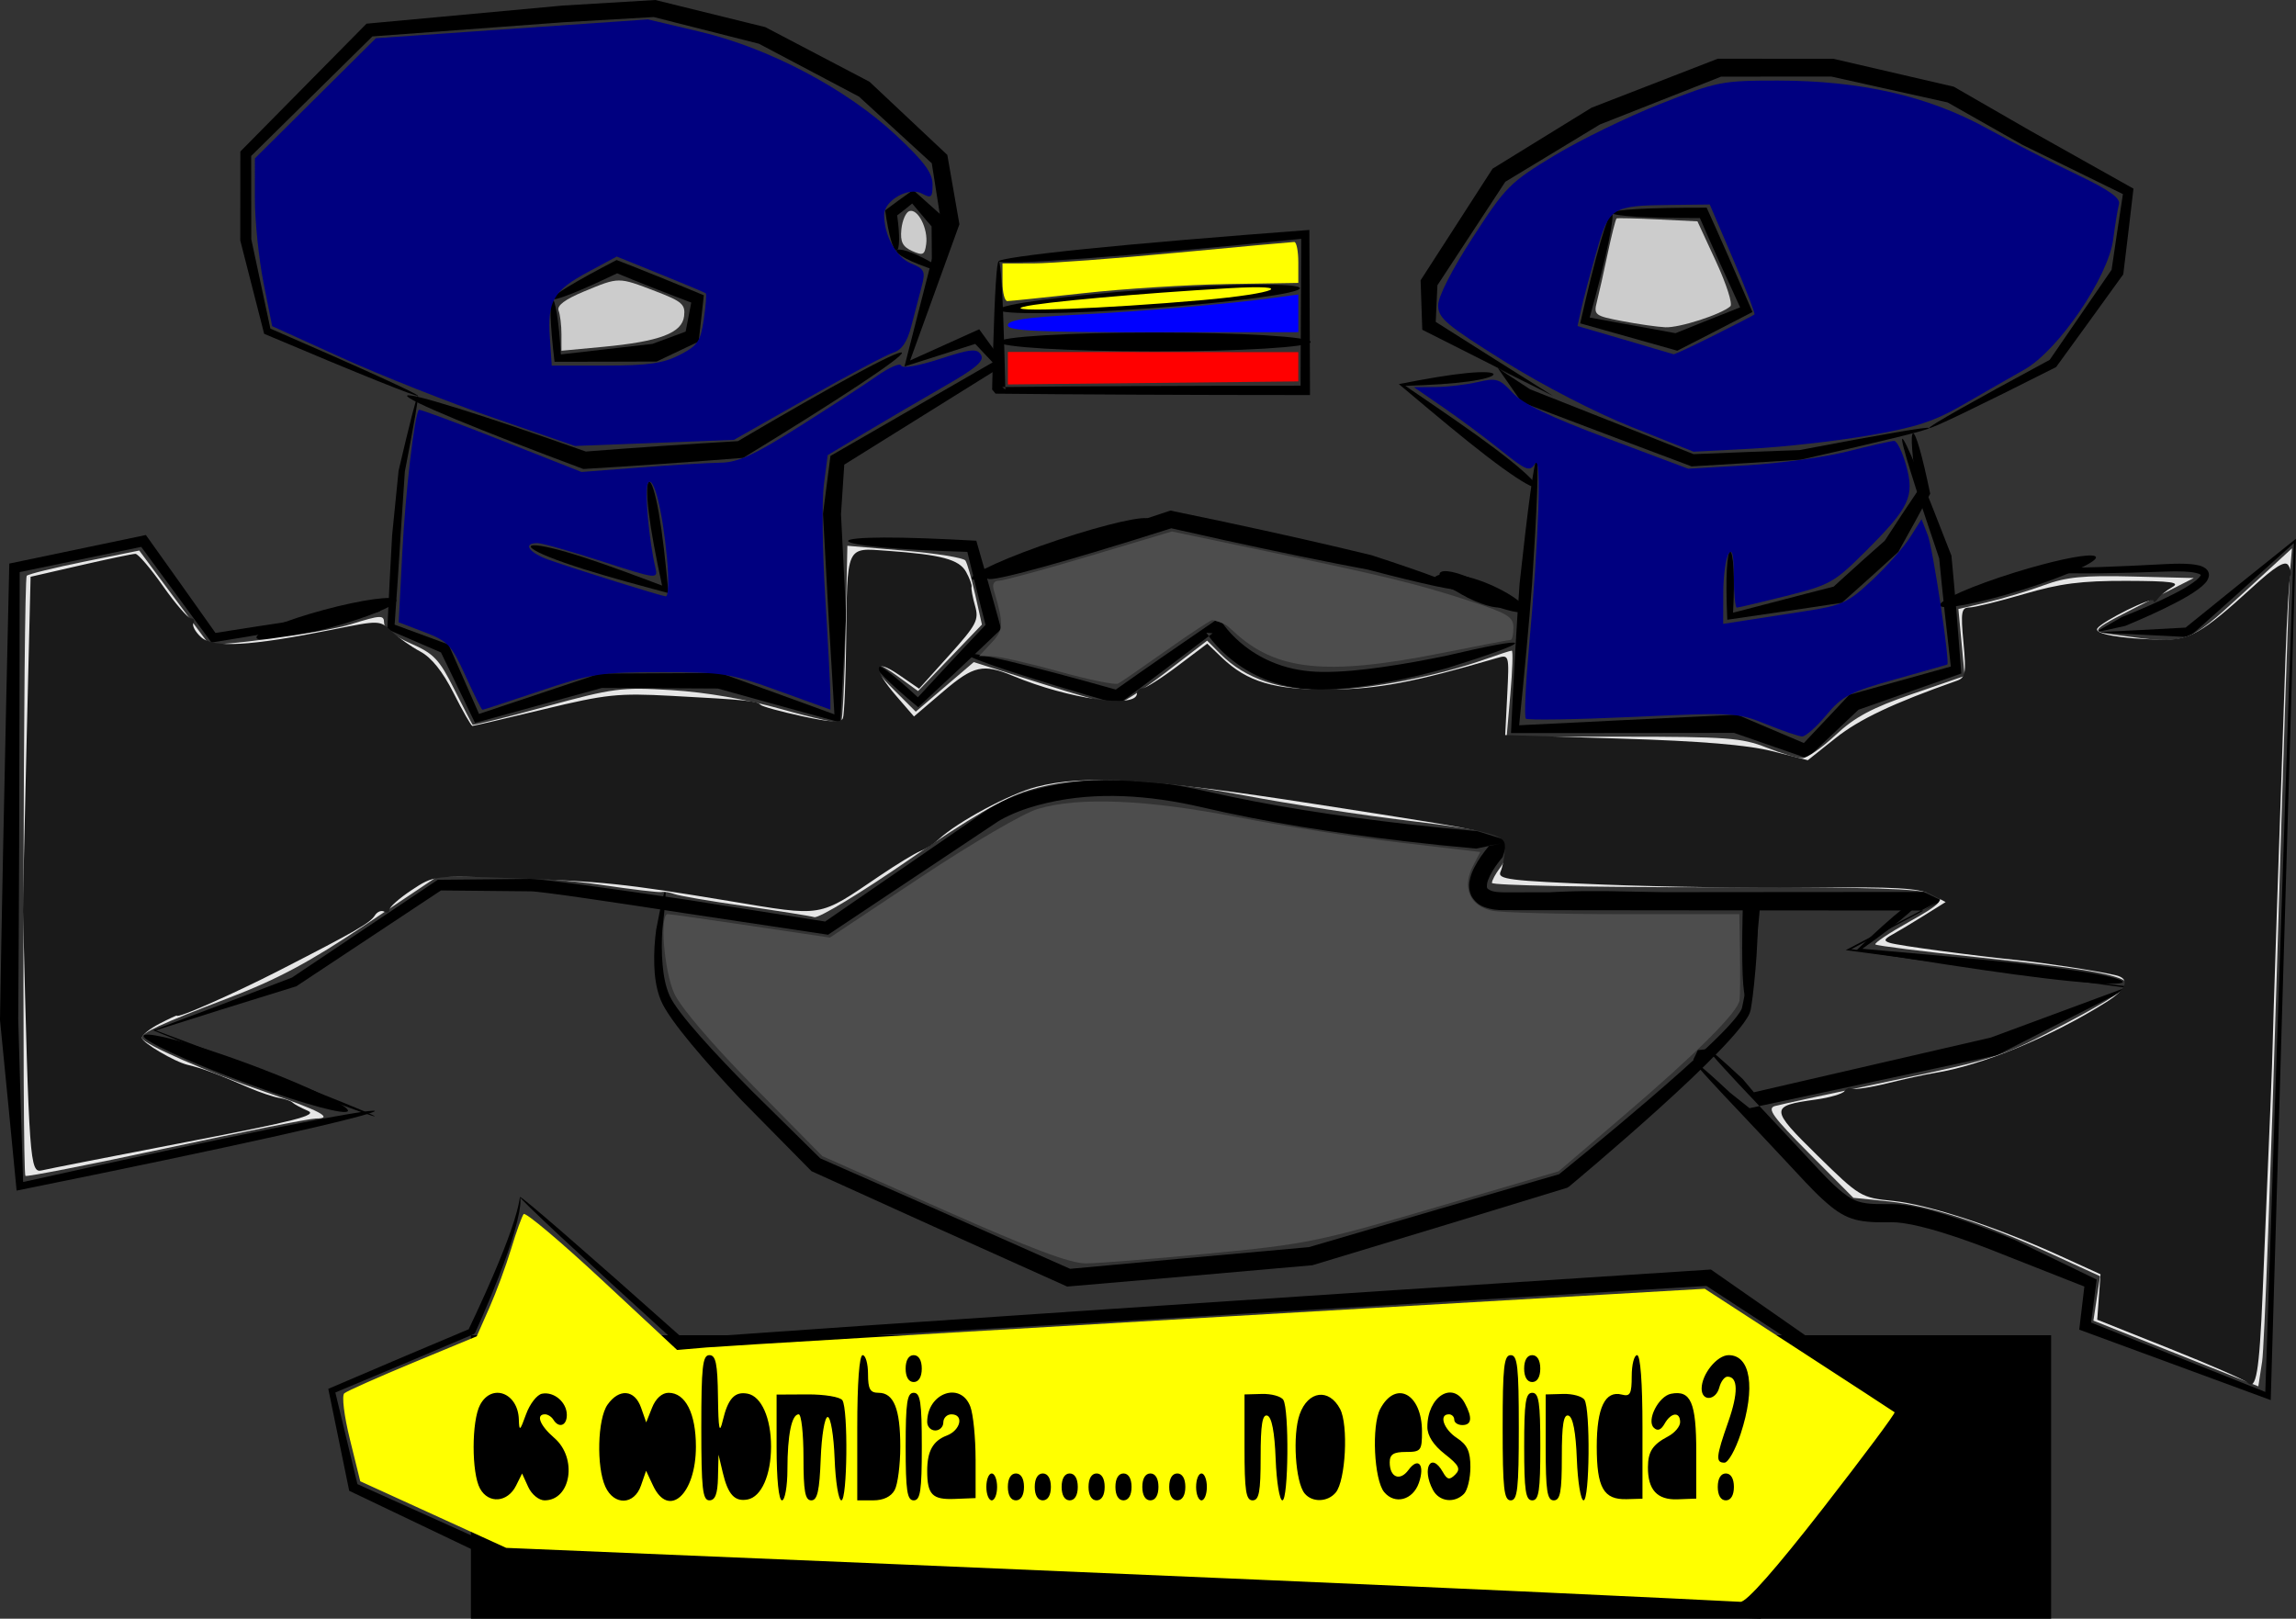
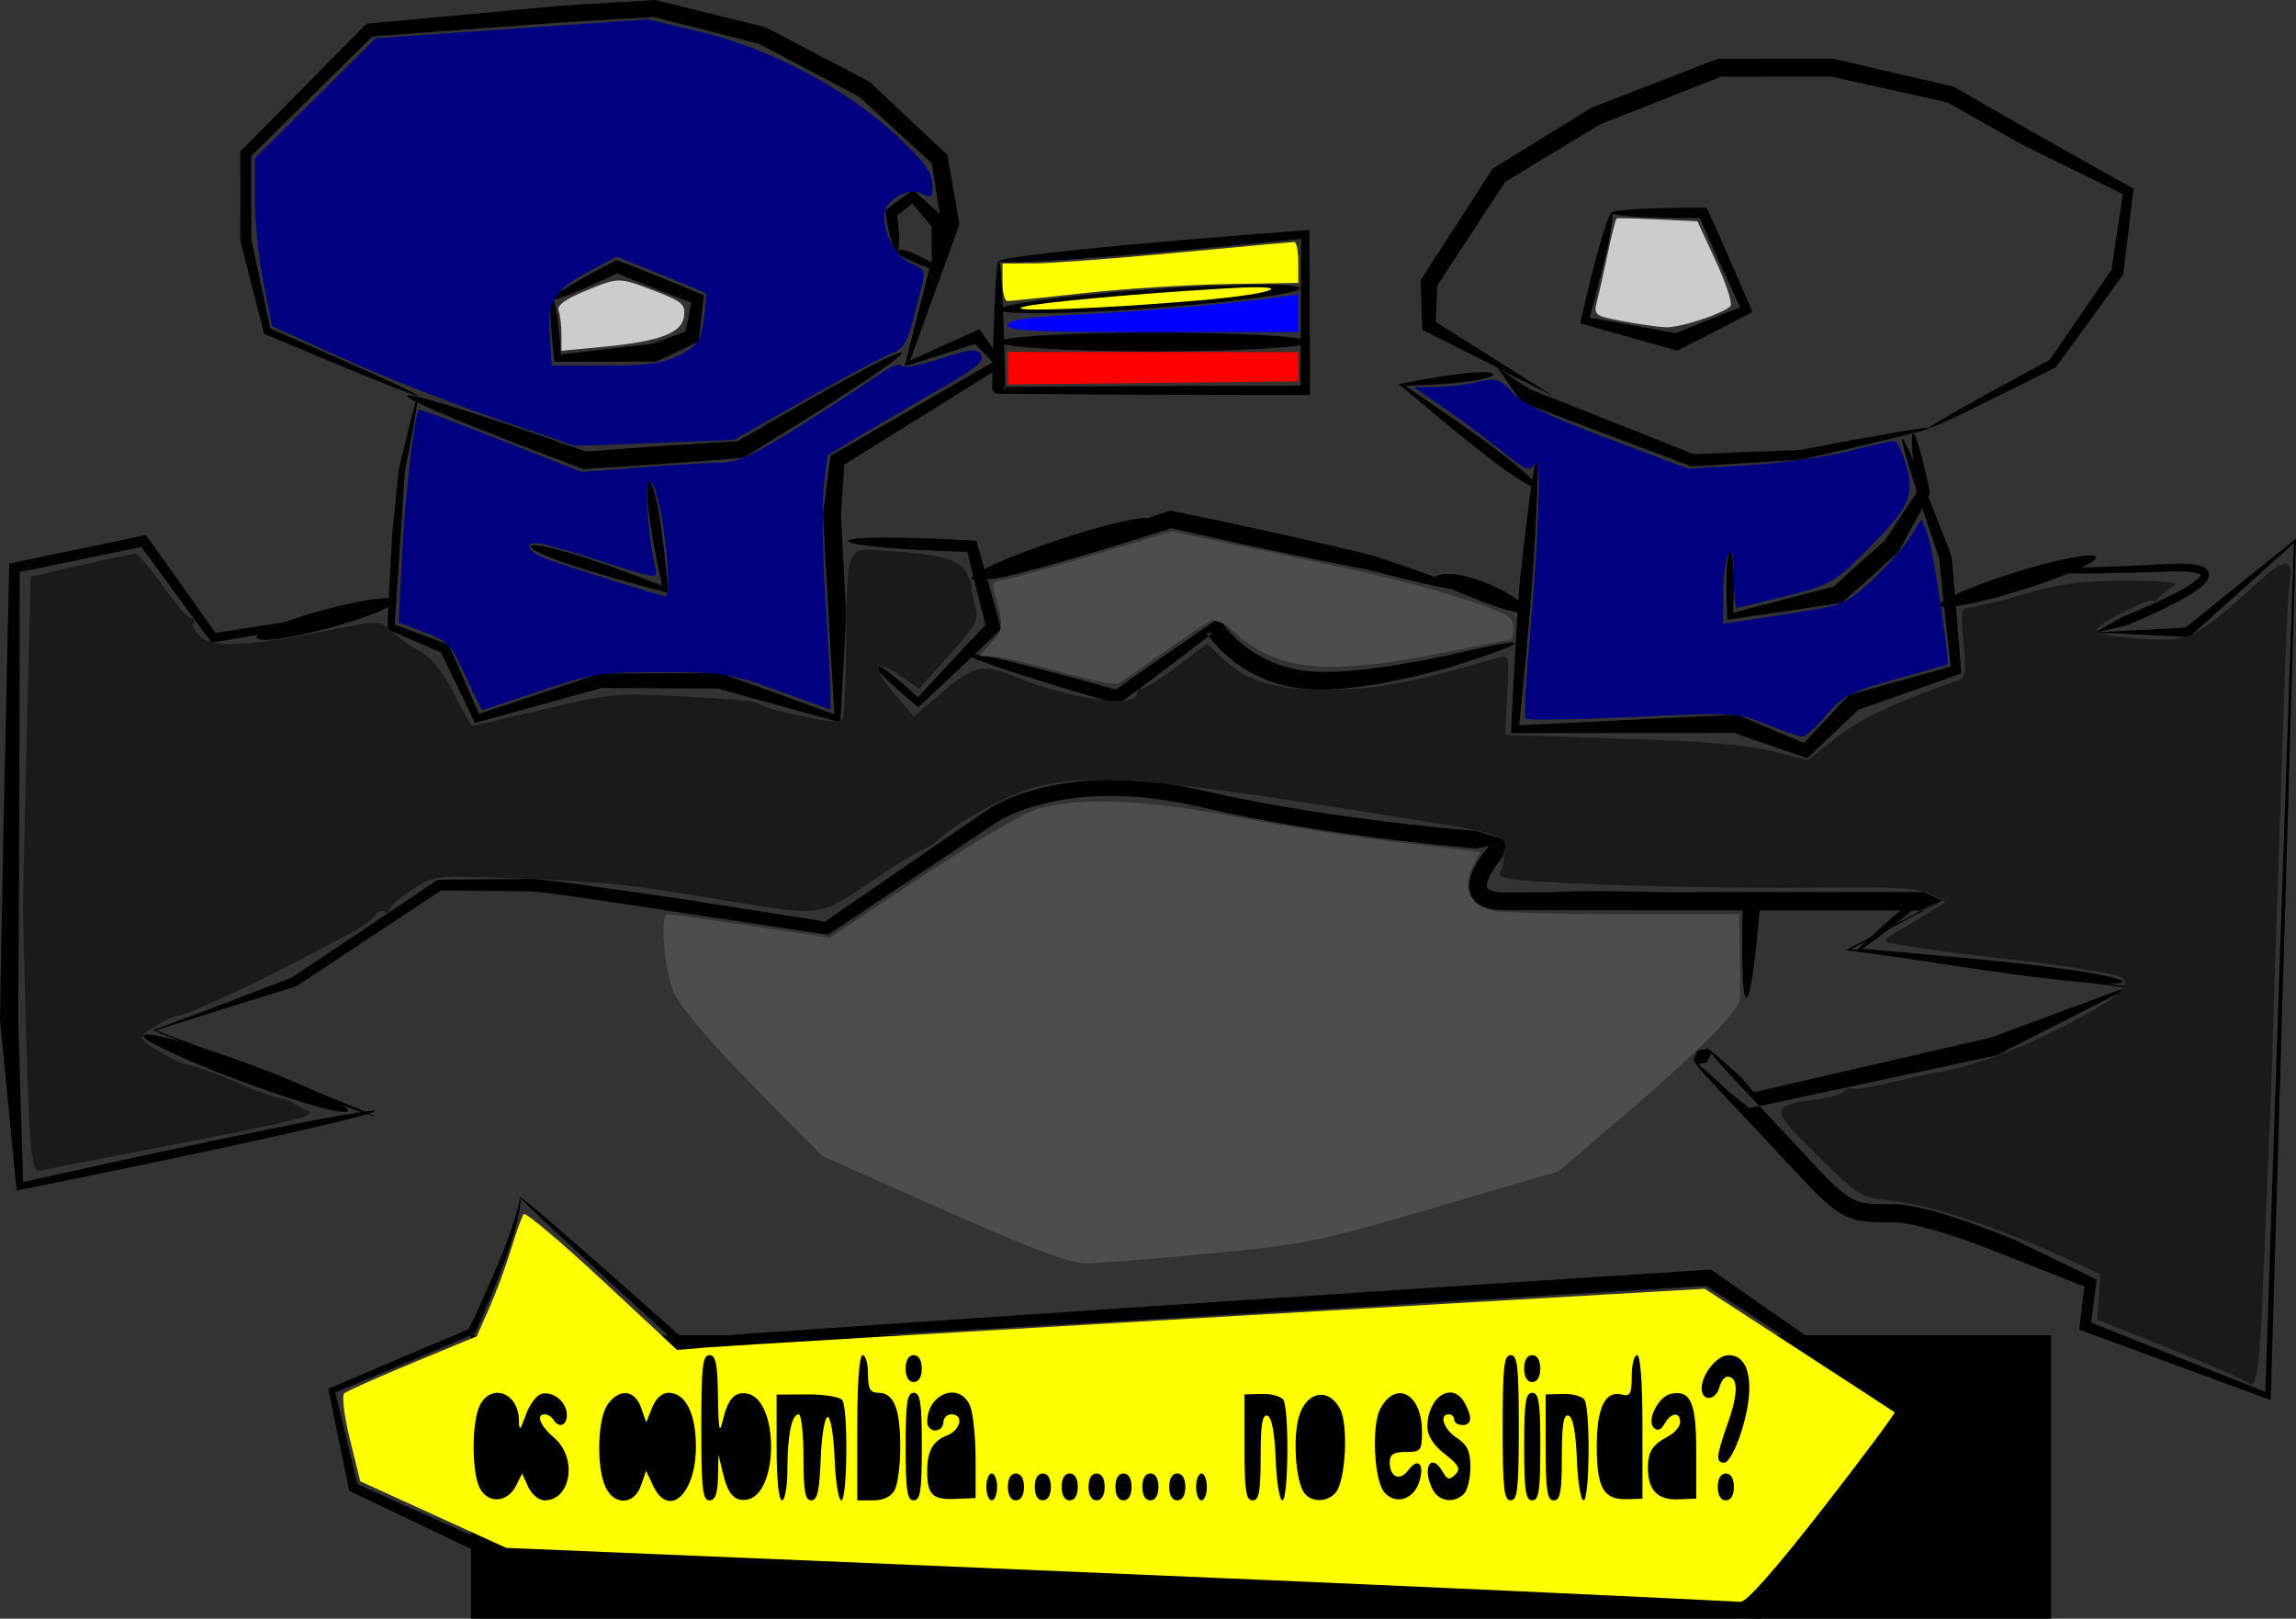
<svg xmlns="http://www.w3.org/2000/svg" xmlns:ns1="http://sodipodi.sourceforge.net/DTD/sodipodi-0.dtd" xmlns:ns2="http://www.inkscape.org/namespaces/inkscape" id="svg3275" ns1:docname="_svgclean2.svg" viewBox="0 0 1219.7 859.97" version="1.1" ns2:version="0.48.3.1 r9886">
  <rect x="0" y="0" width="1219.7" height="859.97" fill="#333333" stroke="none" />
  <ns1:namedview id="base" bordercolor="#666666" ns2:pageshadow="2" ns2:window-y="0" pagecolor="#ffffff" ns2:window-maximized="0" ns2:zoom="0.35" ns2:window-x="0" ns2:window-height="645" showgrid="false" borderopacity="1.0" ns2:current-layer="layer1" ns2:cx="660.55374" ns2:cy="426.87563" ns2:window-width="674" ns2:pageopacity="0.0" ns2:document-units="px" />
  <g id="layer1" ns2:label="Capa 1" ns2:groupmode="layer" transform="translate(310.55 -99.265)">
    <path id="path3294" ns2:original-d="m -88.571429,309.50504 -8.571428,40 -2.857143,34.28571 -2.85714,48.57143 28.571426,11.42857 17.142857,37.14286 65.7142856,-20 62.8571424,0 62.857139,20 0,-54.28571 -2.85714,-54.28572 2.85714,-28.57143 L 220,292.36218 l -11.42857,-14.28571 -37.14286,14.28571 22.85714,-74.28571 -5.71428,-34.28572 -40,-37.14285 -54.285716,-28.57143 -57.142857,-14.28572 -48.571428,2.85715 -102.857139,8.57143 -65.71429,65.71428 0,45.71429 11.42857,48.57143 z" style="fill-rule:evenodd;fill:#000000" ns2:connector-curvature="0" d="m-88.571 309.51c0.578 0.124-1.889 14.345-6.908 40.247-0.619 9.802-1.38 21.243-2.272 34.199-0.852 14.047-1.906 29.833-3.163 47.178 0 0-0 0-0 0 9.091 3.366 18.643 6.888 28.631 10.553 5.174 11.672 10.583 23.976 16.208 36.871 20.109-6.679 41.515-13.843 64.077-21.443 20.438-0.109 41.824-0.211 64.067-0.304 19.578 7.029 39.817 14.37 60.651 21.989-0.974-16.984-2.009-34.335-3.093-52.023-0.98-17.831-1.973-36.016-2.978-54.521 1.308-10.163 2.633-20.425 3.975-30.78 27.979-16.169 56.749-32.756 86.153-49.687-3.077-3.266-6.163-6.539-9.258-9.822l-0-0c-12.436 3.974-24.967 7.974-37.583 11.999 1.093-4.272 2.188-8.553 3.285-12.844 5.464-21.362 10.874-42.499 16.229-63.363-1.681-10.653-3.349-21.235-5.005-31.742-13.058-11.95-25.954-23.76-38.671-35.417-18.036-9.524-35.772-18.898-53.175-28.103-19.002-4.812-37.642-9.539-55.88-14.17-16.265 0.943-32.219 1.862-47.834 2.755-35.759 2.659-69.738 5.175-101.6 7.527-23.091 22.806-44.651 44.067-64.412 63.52 0.05 15.559 0.069 30.312 0.056 44.185 3.681 17.303 7.078 33.197 10.151 47.526 25.022 10.864 44.687 19.57 58.062 25.671 13.375 6.101 20.461 9.597 20.288 9.999-0.172 0.402-7.597-2.321-21.477-7.9s-34.215-14.016-60.172-25c-3.774-14.772-8.02-31.356-12.706-49.617-0.013-14.71 0.006-30.482 0.056-47.243 20.324-20.632 42.757-43.365 67.016-67.908 32.532-3.014 67.357-6.233 104.11-9.616 16.078-0.972 32.525-1.959 49.309-2.959 19.036 4.687 38.521 9.492 58.405 14.401 18.117 9.489 36.598 19.177 55.396 29.04 13.585 12.766 27.37 25.731 41.329 38.869 2.126 12.178 4.268 24.458 6.424 36.829-7.162 19.817-14.431 39.885-21.781 60.169-1.476 4.074-2.95 8.14-4.42 12.196 12.322-5.566 24.559-11.093 36.703-16.572 0 0 0 0 0 0 4.551 6.275 9.085 12.526 13.599 18.749-29.072 18.154-57.547 35.915-85.276 53.17-0.579 8.854-1.158 17.643-1.739 26.363 0.935 18.341 1.847 36.369 2.736 54.051-1.085 19.287-2.119 38.152-3.093 56.548-22.435-6.149-44.152-12.157-65.063-18.011-21.342-0.093-41.919-0.195-61.647-0.304-23.856 6.527-46.358 12.727-67.351 18.557-6.361-13.075-12.394-25.561-18.078-37.415-9.965-4.316-19.477-8.42-28.512-12.304v-0c0.855-18.567 1.713-35.272 2.551-49.965 1.276-13.059 2.427-24.555 3.442-34.372 6.079-25.885 9.657-39.877 10.235-39.753z" />
    <path id="path3298" ns2:original-d="m -28.571429,389.50504 71.428572,22.85714 -8.571429,-57.14285" style="fill-rule:evenodd;fill:#000000" ns2:connector-curvature="0" d="m-28.571 389.51c0.21-0.657 2.177-0.713 5.477-0.188s7.933 1.633 13.534 3.254 12.171 3.754 19.408 6.277c7.237 2.523 15.142 5.436 23.473 8.564 2.652 0.996 5.268 1.984 7.841 2.956l-0-0c-1.633-7.639-3.108-14.822-4.313-21.346-1.205-6.524-2.139-12.391-2.747-17.351-0.608-4.961-0.889-9.015-0.848-11.865 0.041-2.849 0.404-4.494 1.033-4.588 0.628-0.094 1.459 1.376 2.352 4.206 0.893 2.83 1.848 7.019 2.779 12.316 0.931 5.297 1.838 11.702 2.693 18.913 0.856 7.211 1.66 15.228 2.444 23.701-2.795-0.745-5.651-1.509-8.555-2.291-9.121-2.456-17.846-4.865-25.736-7.183-7.891-2.318-14.948-4.545-20.791-6.586-5.844-2.042-10.474-3.898-13.576-5.421-3.102-1.523-4.676-2.712-4.466-3.369z" />
    <path id="path3302" ns2:original-d="M -17.142857,258.07647 17.142857,240.93361 60,258.07647 l -2.857143,20 -20,8.57143 -51.428571,2.85714 z" style="fill-rule:evenodd;fill:#000000" ns2:connector-curvature="0" d="m-17.143 258.08c-0.348-0.696 2.675-3.026 8.564-6.601s14.645-8.395 25.575-14.066h0c12.94 4.969 28.864 11.428 46.343 18.735-0.865 7.914-1.779 16.161-2.737 24.582-0.022 0.011-0.045 0.021-0.067 0.032-7.634 3.662-15.108 7.214-22.293 10.579-10.563 0.064-20.55 0.082-29.674 0.091s-17.384 0.013-24.535 0.022l-0-0c-1.248-10.442-1.938-18.796-2.094-24.513-0.156-5.717 0.221-8.8 0.918-8.863s1.621 2.874 2.454 8.024c0.832 5.15 1.57 12.511 2.085 21.457 6.784-0.765 14.351-1.642 22.514-2.592 8.163-0.95 16.923-1.974 26.134-3.009 5.683-2.151 11.549-4.315 17.586-6.513 0.018-0.006 0.035-0.013 0.053-0.019 0.997-5.261 1.993-10.389 2.977-15.418-14.618-5.532-27.969-10.782-39.371-15.55-0 0-0 0-0 0-9.999 4.794-18.385 8.545-24.407 10.926-6.022 2.381-9.677 3.39-10.025 2.694z" />
    <path id="path3306" ns2:original-d="m 165.71429,232.36218 -2.85715,-20 11.42857,-8.57143 14.28572,14.28572 -2.85714,22.85714 z" style="fill-rule:evenodd;fill:#000000" ns2:connector-curvature="0" d="m165.71 232.36c-0.816 0.117-1.86-1.759-2.922-5.421s-2.142-9.114-3.133-15.903c4.201-3.189 9.259-6.864 14.881-10.834 4.31 3.805 8.994 7.979 13.805 12.35 1.51 1.372 2.997 2.731 4.454 4.072-2.133 9.934-4.22 19.088-5.848 26.464-7.035-2.325-12.614-4.555-16.248-6.459-3.634-1.904-5.327-3.48-4.989-4.269 0.338-0.789 2.61-0.666 5.958 0.423s7.769 3.145 12.805 5.993c0.032-5.902-0.106-12.346-0.134-19.251-0.846-0.961-1.693-1.936-2.545-2.926-2.714-3.154-5.279-6.229-7.768-9.223-2.673 2.251-5.317 4.354-7.976 6.309 0.742 5.341 1.091 9.889 1.024 13.194-0.067 3.305-0.548 5.365-1.364 5.481z" />
    <path id="path3310" ns2:original-d="M 505.71429,343.79075 500,409.50504 l -5.71429,77.14286 117.14286,-2.85715 37.14286,14.28572 25.71428,-25.71429 54.28572,-17.14285 -5.71429,-60 L 700,332.36218" style="fill-rule:evenodd;fill:#000000" ns2:connector-curvature="0" d="m505.71 343.79c1.271 0.111 0.272 25.054-2.4 65.981-1.614 21.187-3.954 46.527-6.856 74.808v0c34.923-1.692 74.179-3.686 115.68-5.616 0.041-0.002 0.082-0.004 0.123-0.006 12.048 5.106 23.879 10.14 35.446 15.065 8.24-8.778 16.305-17.338 24.164-25.632 19.001-5.283 37.071-10.303 53.911-15.017-2.479-21.257-4.562-40.601-6.165-57.425-13.27-39-20.81-63.14-19.6-63.58 1.208-0.439 10.972 22.995 26.094 62.127 1.705 17.917 3.474 39.018 5.263 62.575-16.962 5.961-35.291 12.434-54.66 19.269-8.813 8.378-17.922 16.992-27.265 25.797-12.653-4.391-25.631-8.898-38.839-13.506-0.042 0-0.084 0-0.126 0-42.65 0.122-82.905 0.067-118.35 0.092v-0c1.445-30.39 2.979-57.352 4.573-79.477 4.436-40.811 7.757-65.558 9.028-65.447z" />
    <path id="path3314" ns2:original-d="M 714.28571,326.6479 780,292.36218 814.28571,243.79075 820,200.93361 l -54.28571,-28.57143 -40,-22.85714 -62.85715,-14.28571 -60,0 -65.71428,25.71428 -51.42857,31.42857 -37.14286,57.14286 0,22.85714 65.71428,37.14286 -28.57142,-14.28571 14.28571,14.28571 88.57143,34.28571 57.14286,-2.85714 z" style="fill-rule:evenodd;fill:#000000" ns2:connector-curvature="0" d="m714.29 326.65c-0.449-0.86 23.167-14.191 64.023-36.22 9.572-14.019 20.601-30.072 32.877-47.853 1.851-12.724 3.86-26.148 6.014-40.195-16.862-8.304-34.758-17.077-53.548-26.259-12.78-7.232-25.983-14.718-39.566-22.434-19.9-4.41-40.523-8.998-61.759-13.74-19.066 0.025-38.614 0.036-58.571 0.033-21.01 8.308-42.508 16.793-64.399 25.413-3.034 1.84-6.076 3.685-9.126 5.534-13.878 8.414-27.598 16.723-41.134 24.912-12.272 18.739-24.31 37.093-36.062 54.988-0.301 6.53-0.597 13.013-0.888 19.448 21.498 13.64 42.288 26.776 62.24 39.282-9.569-4.742-18.945-9.389-28.111-13.935 5.423 3.499 10.745 6.982 15.961 10.449 31.953 12.61 61.137 24.194 86.858 34.474 21.041-0.868 39.923-1.593 56.293-2.16 43.496-8.308 68.706-12.661 68.898-11.738 0.192 0.922-24.688 7.005-68.244 16.833-16.721 1.087-36.165 2.279-57.992 3.554-26.569-9.961-56.913-21.421-90.285-34.098-4.153-5.902-8.357-11.946-12.61-18.122 9.453 4.764 19.136 9.646 29.031 14.636-22.034-11.226-45.17-22.917-69.188-35.003-0.291-8.654-0.588-17.412-0.888-26.266 12.406-19.273 25.172-39.079 38.223-59.298 14.148-8.729 28.508-17.58 43.04-26.528 3.194-1.966 6.38-3.928 9.557-5.883 22.781-8.86 45.166-17.547 67.03-26.016 20.955-0.003 41.463 0.008 61.429 0.033 22.039 5.094 43.401 10.048 63.955 14.832 13.91 7.994 27.404 15.764 40.434 23.28 19.41 10.923 37.802 21.25 55.023 30.884-1.868 16.122-3.676 31.325-5.414 45.519-13.389 18.578-25.357 35.104-35.695 49.29-42.431 21.425-66.957 33.212-67.406 32.352z" />
    <path id="path3318" ns2:original-d="m 482.85714,298.07647 -48.57143,5.71428 71.42858,54.28572" style="fill-rule:evenodd;fill:#000000" ns2:connector-curvature="0" d="m482.86 298.08c0.066 0.558-1.149 1.241-3.418 1.916-2.27 0.675-5.595 1.34-9.766 1.919-4.171 0.578-9.189 1.07-14.861 1.457-5.672 0.387-11.997 0.67-18.801 0.894 5.272 3.61 10.853 7.409 16.603 11.351 7.745 5.311 15.066 10.391 21.647 15.122 6.581 4.731 12.423 9.113 17.228 12.956 4.806 3.843 8.575 7.147 11.035 9.646 2.459 2.499 3.608 4.191 3.19 4.741-0.418 0.549-2.359-0.107-5.487-1.854s-7.443-4.588-12.625-8.335c-5.183-3.748-11.233-8.404-17.854-13.707-6.621-5.303-13.814-11.253-21.299-17.517-5.557-4.651-10.887-9.145-15.888-13.342h0c7.255-1.43 14.03-2.688 20.102-3.683 6.072-0.994 11.439-1.725 15.896-2.162 4.457-0.437 8.002-0.579 10.446-0.459 2.444 0.12 3.787 0.502 3.852 1.06z" />
    <path id="path3322" ns2:original-d="m 608.57143,392.36218 c 0,11.42857 0,34.28572 0,34.28572 l 57.14286,-11.42857 28.57142,-25.71429 17.14286,-28.57143 -5.71428,-31.42857" style="fill-rule:evenodd;fill:#000000" ns2:connector-curvature="0" d="m608.57 392.36c0.759 0 1.46 3.31 1.78 8.992 0.32 5.682 0.256 13.735-0.254 23.432 7.479-1.916 15.823-4.097 24.799-6.447 8.976-2.349 18.584-4.867 28.658-7.423h0c1.289-1.182 2.589-2.371 3.898-3.565 8.072-7.361 15.872-14.346 23.236-20.81 6.304-9.727 12.178-18.589 17.342-26.227-1.406-9.186-2.351-16.788-2.758-22.161-0.407-5.374-0.277-8.517 0.442-8.648 0.719-0.131 1.95 2.785 3.523 8.298 1.572 5.513 3.485 13.625 5.589 23.75-4.677 8.764-10.43 19.28-16.944 30.916-7.913 7.286-16.561 15.104-25.625 23.165-1.47 1.307-2.932 2.604-4.384 3.889l-0 0c-11.689 1.796-22.881 3.439-33.151 4.938s-19.615 2.856-27.677 4.049v-0c-0.51-11.287-0.574-20.377-0.254-26.592 0.32-6.215 1.021-9.555 1.78-9.555z" />
    <path id="path3326" ns2:original-d="m 220,238.07647 c 0,31.42857 0,68.57143 0,68.57143 l 162.85714,0 0,-82.85715 z" style="fill-rule:evenodd;fill:#000000" ns2:connector-curvature="0" d="m220 238.08c1.103 0 2.123 17.101 2.951 46.054 0.144 5.051 0.283 10.463 0.415 16.207 0.035 1.524 0.07 3.072 0.104 4.643 0.009 0.411 0.018 0.823 0.027 1.237-0.58-0.476-1.161-0.953-1.744-1.431-0 0.027-0.001 0.054-0.001 0.081-0 0.009-0 0.019-0 0.028 20.635-0.222 44.892-0.403 71.67-0.532s56.079-0.204 86.938-0.214c0.006-2.328 0.012-4.664 0.018-7.008 0.07-24.757 0.18-48.554 0.315-70.987-46.394 4.67-86.378 8.33-114.93 10.417-28.551 2.087-45.666 2.605-45.763 1.505-0.097-1.1 16.923-3.576 46.153-6.558s70.675-6.465 118.87-10.091c0.135 24.978 0.245 51.886 0.315 79.816 0.007 2.644 0.013 5.279 0.018 7.903-32.833-0.01-64.098-0.086-92.395-0.214-28.296-0.129-53.622-0.31-74.711-0.532-0-0.01-0-0.019-0-0.029-0-0.028-0.001-0.055-0.001-0.083-0.583-0.692-1.165-1.383-1.744-2.071 0.009-0.414 0.018-0.826 0.027-1.237 0.034-1.571 0.069-3.119 0.104-4.643 0.132-5.745 0.27-11.156 0.415-16.207 0.827-28.953 1.847-46.054 2.951-46.054z" />
    <path id="path3330" ns2:original-d="M 220,263.79075 380,252.36218" style="fill-rule:evenodd;fill:#000000" ns2:connector-curvature="0" d="m220 263.79c-0.197-2.753 35.484-7.547 79.644-10.702 44.16-3.154 80.16-3.48 80.356-0.727 0.197 2.753-35.484 7.547-79.644 10.702-44.16 3.154-80.16 3.48-80.356 0.727z" />
    <path id="path3334" ns2:original-d="m 220,280.93361 165.71429,0" style="fill-rule:evenodd;fill:#000000" ns2:connector-curvature="0" d="m220 280.93c0-2.76 37.12-5 82.857-5s82.857 2.24 82.857 5-37.12 5-82.857 5-82.857-2.24-82.857-5z" />
    <path id="path3338" ns2:original-d="M -34.285714,735.21933 C -34.285714,752.36218 -60,806.6479 -60,806.6479 l -74.28571,31.42857 11.42857,51.42857 79.999997,37.14286 665.714283,28.57143 80,-105.71429 -105.71428,-71.42857 -545.714289,34.28571 z" style="fill-rule:evenodd;fill:#000000" ns2:connector-curvature="0" d="m-34.286 735.22c0.111 0 0.247 0.692 0.238 2.065-0.004 0.686-0.05 1.542-0.163 2.558-0.113 1.016-0.295 2.192-0.539 3.51-0.521 2.842-1.377 6.387-2.601 10.56-0.952 3.249-2.117 6.891-3.514 10.9-1.397 4.009-3.028 8.385-4.87 13.112-2.453 6.293-5.3 13.216-8.557 20.719-0.913 2.103-1.858 4.252-2.841 6.445-0.263 0.588-0.53 1.179-0.8 1.774-0.07 0.155-0.141 0.31-0.212 0.466-0 0-0 0-0 0-0.187 0.202-0.374 0.404-0.562 0.607-0.005 0.01-0.009 0.02-0.014 0.03-0.002 0.004-0.003 0.007-0.005 0.011-20.492 8.764-45.206 19.195-73.675 31.072 3.671 15.314 7.589 31.57 11.738 48.691 24.355 10.98 50.642 22.824 78.651 35.434 0 0 0 0 0 0 84.118 3.288 182.63 7.316 291.11 11.9 108.49 4.584 226.96 9.725 351.07 15.218 6.952 0.308 13.886 0.615 20.801 0.922 26.667-34.356 52.884-68.114 78.537-101.15-35.37-23.07-69.94-45.63-103.54-67.62-234.5 14.29-429.54 25.72-545.26 32.01-27.49-25-48.894-44.65-63.34-58.12-14.446-13.478-21.936-20.783-21.646-21.106 0.29-0.323 8.337 6.355 23.088 19.154 14.75 12.799 36.204 31.721 63.353 55.902 116.35-8.292 311.7-21.385 546.17-36.559 34.969 24.344 70.996 49.475 107.88 75.233-26.573 35.975-53.776 72.807-81.463 110.28-6.979-0.29-13.976-0.58-20.992-0.872-125.26-5.209-244.89-10.288-354.32-15.056-109.43-4.768-208.65-9.226-293.13-13.174-0-0-0-0-0-0-29.152-13.928-56.339-26.912-81.349-38.851-3.943-19.291-7.655-37.369-11.119-54.166 28.885-12.388 54.006-23.041 74.896-31.785 0.002-0.004 0.003-0.007 0.005-0.011 0.005-0.01 0.01-0.02 0.015-0.03-0.15 0.124-0.301 0.248-0.451 0.371-0 0-0 0-0 0 0.073-0.151 0.147-0.302 0.22-0.454 0.281-0.581 0.56-1.161 0.836-1.738 1.03-2.153 2.025-4.265 2.989-6.332 3.439-7.379 6.473-14.177 9.12-20.351 1.989-4.642 3.767-8.924 5.314-12.841 1.547-3.917 2.864-7.468 3.974-10.634 1.425-4.068 2.486-7.49 3.222-10.236 0.342-1.282 0.626-2.41 0.843-3.384 0.217-0.974 0.369-1.793 0.481-2.453 0.224-1.321 0.31-2.008 0.421-2.008z" />
-     <path id="path3342" ns2:original-d="m 42.857143,572.36218 c 0,0 -8.571429,37.14286 0,57.14286 8.571428,20 79.999997,88.57143 79.999997,88.57143 l 134.28572,60 128.57143,-11.42857 134.28571,-40 c 0,0 94.28571,-77.14286 97.14286,-91.42857 2.85714,-14.28572 5.71428,-45.71429 5.71428,-45.71429" style="fill-rule:evenodd;fill:#000000" ns2:connector-curvature="0" d="m42.857 572.36c0.568 0.087-0.019 7.593-1.588 21.285-0.277 5.265-0.451 11.451 0.185 18.359 0.25 2.652 0.597 5.411 1.179 8.19 0.582 2.779 1.397 5.578 2.642 8.273 0 0 0 0 0 0 0.575 1.272 1.349 2.549 2.212 3.886 1.079 1.662 2.284 3.323 3.569 5.012 3.079 4.047 6.556 8.139 10.295 12.374 8.056 9.121 17.261 18.742 27.341 28.958 11.375 11.157 23.586 23.188 36.51 35.971 0 0 0 0 0 0 39.667 17.379 84.591 37.241 132.73 58.695 19.938-1.854 40.384-3.736 61.219-5.631 22.379-2.036 44.309-4.007 65.643-5.899 48.207-14.188 93.262-27.312 133.27-38.845-0.007 0.001-0.019 0.006-0.03 0.011-0.029 0.011-0.059 0.022-0.088 0.033-0.115 0.043-0.23 0.085-0.345 0.127h-0c0.264-0.213 0.528-0.426 0.792-0.64 1.009-0.815 2.012-1.63 3.012-2.443 3.659-2.974 7.252-5.918 10.781-8.823 11.747-9.673 22.765-18.915 32.958-27.666 12.582-10.805 23.901-20.795 33.567-30.118 4.227-4.081 8.115-7.969 11.448-11.86 1.252-1.466 2.402-2.879 3.35-4.316 0.64-1.046 1.202-1.852 1.319-2.539v-0c1.034-4.578 1.755-8.935 2.421-12.967 0.936-5.665 1.688-10.664 2.341-14.926 1.627-11.302 2.752-17.386 3.271-17.357 0.003 0 0.003 0 0.003 0s0-0 0.003 0h0c0.515 0.071 0.388 6.252-0.304 17.673-0.3 4.316-0.71 9.382-1.319 15.149-0.43 4.084-0.93 8.549-1.773 13.356v0c-0.363 1.716-1.094 3.118-1.804 4.222-1.051 1.747-2.262 3.393-3.514 4.981-3.336 4.24-7.202 8.431-11.326 12.7-9.455 9.798-20.591 20.241-32.939 31.39-10.019 9.047-20.881 18.569-32.487 28.493-3.486 2.982-7.042 6.001-10.666 9.051-0.99 0.833-1.986 1.67-2.989 2.508-0.262 0.22-0.526 0.439-0.79 0.66-0 0-0 0-0 0-0.25 0.153-0.501 0.307-0.751 0.46-0.064 0.039-0.128 0.078-0.191 0.117-0.02 0.012-0.041 0.024-0.061 0.036-40.381 12.414-86.173 26.35-135.31 41.158-21.89 1.95-44.419 3.931-67.409 5.927-21.405 1.859-42.409 3.661-62.871 5.399-49.531-22.186-95.586-42.974-135.84-61.305-0-0-0-0-0-0-13.23-13.36-25.629-25.94-37.088-37.62-9.902-10.52-18.957-20.52-26.844-30.05-3.653-4.41-7.084-8.75-10.135-13.07-1.274-1.807-2.493-3.635-3.604-5.501-0.883-1.474-1.727-3.03-2.409-4.693-0 0-0-0-0-0-1.286-3.208-2.075-6.39-2.581-9.457s-0.731-6.017-0.829-8.796c-0.274-7.325 0.299-13.693 0.985-19.037 2.598-13.632 4.276-20.976 4.843-20.889z" />
    <path id="path3346" ns2:original-d="m 214.28571,406.6479 97.14286,-31.42857 105.71429,22.85714 48.57143,14.28571 0,0" style="fill-rule:evenodd;fill:#000000" ns2:connector-curvature="0" d="m214.29 406.65c-0.367-1.135 9.716-5.543 27.002-11.982 17.286-6.439 41.777-14.909 69.906-24.154h0c9.037 1.852 18.438 3.815 28.083 5.87 29.788 6.346 57.199 12.571 78.842 17.866 29.403 9.597 48.049 16.572 47.596 18.115-0.454 1.543-19.863-2.675-49.547-10.457-21.491-4.032-48.214-9.512-77.181-15.869-9.38-2.059-18.52-4.104-27.322-6.109 0 0-0 0-0 0-27.428 8.729-51.508 15.973-68.905 20.755-17.396 4.782-28.106 7.101-28.474 5.966z" />
    <path id="path3350" ns2:original-d="m 140,386.6479 65.71429,2.85714 11.42857,42.85714 -40,40 -22.85715,-20" style="fill-rule:evenodd;fill:#000000" ns2:connector-curvature="0" d="m140 386.65c0.047-1.088 6.987-1.769 19.013-1.806s29.142 0.574 49.083 1.699h0c3.095 10.719 6.421 22.426 9.809 34.626 1.157 4.167 2.29 8.278 3.393 12.311-8.552 8.189-16.721 15.926-24.167 22.932-7.446 7.006-14.169 13.28-19.9 18.586h-0c-7.812-6.469-13.846-11.858-17.745-15.766-3.899-3.908-5.667-6.334-5.199-6.868 0.467-0.534 3.086 0.878 7.095 3.889 4.008 3.011 9.403 7.621 15.675 13.476 4.931-5.355 10.489-11.362 16.517-17.831 6.029-6.469 12.529-13.401 19.416-20.651-0.858-3.317-1.719-6.684-2.583-10.096-2.529-9.991-4.886-19.591-7.072-28.681h-0c-18.327-0.538-34.068-1.357-45.332-2.406-11.26-1.05-18.05-2.32-18-3.41z" />
    <path id="path3354" ns2:original-d="m -108.57143,423.79075 -88.57143,14.28572 -37.14285,-51.42857 -68.57143,14.28571 -2.85715,240 5.71429,88.57143 188.57143,-40" style="fill-rule:evenodd;fill:#000000" ns2:connector-curvature="0" d="m-108.57 423.79c0.099 0.613-8.158 2.542-23.531 5.452s-37.864 6.801-66.1 11.393c-11.079-15.01-23.602-32.07-37.309-50.826-20.168 4.232-41.788 8.714-64.587 13.395h-0c-0.036 45.353-0.098 95.291-0.291 147.75-0.114 30.991-0.269 61.083-0.48 89.857 0.879 30.437 1.726 59.408 2.601 86.415 55.241-12.295 101.74-22.268 134.6-28.853 32.852-6.585 52.048-9.786 52.244-8.864 0.196 0.922-18.698 5.801-52.033 13.256-33.336 7.455-81.118 17.482-138.27 29.028-2.683-28.144-5.67-58.6-8.828-90.728 0.482-29.382 1.051-60.152 1.683-91.823 1.07-53.608 2.209-104.58 3.261-150.57 0 0 0 0 0-0 25.923-5.47 50.25-10.56 72.556-15.177 13.635 19.102 26.047 36.567 36.977 52.031 26.967-4.312 48.762-7.564 63.874-9.571 15.112-2.007 23.539-2.769 23.638-2.156z" />
    <path id="path3358" ns2:original-d="m -111.42857,692.36218 0,0 -117.14286,-45.71428 74.28572,-25.71429 77.142853,-51.42857 c 0,0 37.142857,0 48.571428,0 11.428572,0 157.142859,22.85714 157.142859,22.85714 l 88.57143,-60 c 0,0 37.14285,-25.71428 111.42857,-8.57143 74.28571,17.14286 160,22.85715 160,22.85715 0,0 -31.42857,31.42857 0,31.42857 31.42857,0 231.42857,0 231.42857,0 l -48.57143,25.71428 148.57143,20 -71.42857,31.42858 L 620,683.79075 c 0,0 -57.14286,-54.28571 -2.85714,2.85715 54.28571,57.14285 48.57143,57.14285 77.14285,57.14285 28.57143,0 105.71429,37.14286 105.71429,37.14286 l -2.85714,22.85714 97.14285,37.14286 14.28572,-454.28571 -57.14286,48.57143 -48.57143,0 c 0,0 100,-37.14286 37.14286,-34.28572 -62.85714,2.85714 -51.42857,0 -62.85714,2.85714 -11.42857,2.85715 -48.57143,14.28572 -48.57143,14.28572" style="fill-rule:evenodd;fill:#000000" ns2:connector-curvature="0" d="m-111.43 692.36c-0.135 0.346-10.752-3.414-30.759-11.106-20.007-7.693-49.405-19.318-87.104-34.622 21.899-8.168 46.588-17.525 73.853-28.023 23.646-15.896 49.516-33.248 77.437-51.939 0-0 0-0 0-0 15.923-0.149 32.406-0.306 49.429-0.47h0c1.463 0.003 2.788 0.14 3.974 0.258h0c2.168 0.206 4.323 0.453 6.466 0.708 0 0 0 0 0 0 6.418 0.764 12.885 1.631 19.405 2.52 17.374 2.37 35.225 4.967 53.544 7.667 23.554 3.697 47.892 7.534 72.965 11.503 27.953-19.242 57.001-39.244 87.051-59.941 0.012-0.008 0.024-0.016 0.035-0.024 0.034-0.023 0.068-0.046 0.102-0.068 0.133-0.088 0.263-0.173 0.389-0.253 0.494-0.314 0.981-0.607 1.458-0.883 1.83-1.059 3.693-2.002 5.559-2.867 0-0 0-0 0-0 6.947-3.217 14.264-5.565 21.695-7.289 13.782-3.185 28.031-4.349 42.401-3.879 14.371 0.47 28.864 2.574 43.086 5.852 34.435 7.879 70.397 13.335 107.38 17.581 12.374 1.419 24.859 2.687 37.448 3.769 5.35 1.665 10.718 3.341 16.102 5.027-0.938 2.909-1.876 5.825-2.813 8.747-0 0-0 0-0 0-2.632 3.201-5.028 6.421-6.697 9.84-0.769 1.613-1.397 3.093-1.583 4.44-0.075 1.053-0.149 1.899 0.127 2.151v0c-0.012 0.362 0.807 0.775 1.776 1.287 0 0 0 0 0 0 1.891 0.838 4.429 0.937 7.27 1.001h0c41.634-0.052 84.165-0.097 127.49-0.134 23.829-0.021 47.897-0.039 72.187-0.055 7.675-0.005 15.372-0.01 23.091-0.015 3.269 1.545 6.543 3.094 9.82 4.645-15.977 8.524-32.057 17.103-48.234 25.735 48.741 6.592 98.259 13.291 148.42 20.077-4.636 2.366-9.277 4.735-13.925 7.106-19.201 9.799-38.303 19.547-57.296 29.235-44.339 9.485-88.134 18.847-131.28 28.068-0-0-0-0-0-0-3.441-2.739-6.878-5.474-10.308-8.206-4.516-4.206-8.973-8.359-13.536-12.272-0.788-0.675-1.547-1.318-2.295-1.908-0.559-0.414-0.845-0.679-0.921-0.69 0.181-0.493 1.676-0.909 4.476-1.139h0c0.416-1.053 0.775-1.923 1.1-2.615 0.468-0.996 0.849-1.64 1.114-1.941-0.32-0.758-0.402-1.014-0.311-0.747 0.079 0.129 0.228 0.321 0.429 0.586 1.974 2.57 4.319 5.065 6.73 7.723 5.053 5.55 10.21 11.012 15.381 16.463 10.48 11.048 20.698 22.162 30.932 33.08 5.6 5.948 10.867 11.822 16.755 16.511 0 0 0 0 0 0 1.798 1.425 3.581 2.684 5.409 3.582 0 0 0 0 0 0 1.557 0.783 3.247 1.353 4.992 1.717 4.625 1.017 9.873 0.768 15.496 0.809 4.834 0.027 9.42 0.782 13.73 1.711 5.563 1.175 10.969 2.691 16.252 4.335 0 0 0 0 0 0 12.147 3.779 23.911 8.271 35.428 12.969 14.648 7.097 29.176 14.13 43.579 21.096 0 0 0 0-0 0-1 7.64-1.995 15.249-2.986 22.825 31.446 12.537 62.313 24.832 92.552 36.859 5.863-173.65 11.031-327.1 15.164-450.94-19.521 17.635-38.094 34.295-55.647 49.923-17.488-0.924-34.158-1.736-49.977-2.438 4.811-2.807 9.544-5.534 14.197-8.18 9.671-3.893 18.864-7.822 27.363-12.176 3.796-1.95 7.418-3.91 10.624-6.222 1.159-0.843 2.221-1.666 3.055-2.583 0.536-0.696 1.002-1.15 0.961-1.434-0.003-0.026 0.013-0.028 0.027 0.049 0.051 0.046-0.004 0.012-0.091-0.095-0.424-0.477-1.395-0.685-2.535-1.016-1.946-0.466-4.016-0.626-6.13-0.739-3.283-0.167-6.544-0.113-9.763 0.005-12.559 0.466-24.17 0.802-34.785 0.932-5.624 0.069-10.966 0.064-16.02 0.006-2.201-0.021-4.261-0.112-6.174 0.093-1.871 0.188-3.741 0.699-5.643 1.145-4.431 1.046-8.556 2.199-12.406 3.25h-0c-6.173 1.686-11.587 3.201-16.227 4.49-6.039 1.677-10.764 2.978-14.128 3.865-1.93 0.509-3.412 0.883-4.435 1.116-0.541 0.123-0.955 0.208-1.238 0.252-0.145 0.023-0.257 0.035-0.334 0.037-0.045-0.019-0.077-0.027-0.098-0.029h-0c-0.021-0.002-0.03 0-0.031 0.001-0 0-0 0-0 0s-0 0 0-0c0.001-0 0.01-0.003 0.026-0.017 0.016-0.013 0.038-0.037 0.065-0.079 0.065-0.042 0.164-0.094 0.297-0.157h0c0.26-0.122 0.649-0.284 1.167-0.486 0.979-0.38 2.416-0.9 4.302-1.554 3.288-1.14 7.939-2.691 13.907-4.616 4.586-1.479 9.948-3.183 16.08-5.059h0c3.814-1.167 7.928-2.441 12.402-3.621 1.839-0.49 3.798-1.068 5.964-1.355 2.182-0.276 4.37-0.243 6.505-0.264 5.033-0.058 10.35-0.168 15.945-0.351 10.574-0.346 22.145-0.893 34.679-1.567 3.275-0.177 6.65-0.285 10.118-0.167 2.204 0.069 4.519 0.227 6.889 0.737 1.306 0.223 2.883 0.709 4.391 1.883 0.522 0.413 0.99 1.02 1.328 1.817 0.277 0.766 0.341 1.529 0.211 2.232-0.377 1.656-1.187 2.856-1.987 3.633-1.147 1.266-2.42 2.309-3.676 3.229-3.48 2.571-7.274 4.709-11.108 6.733-8.641 4.574-17.935 8.694-27.629 12.733-4.94 1.126-9.978 2.243-15.112 3.347l0-0c15.015-0.702 30.749-1.513 47.166-2.438l0 0c18.376-14.911 37.945-30.672 58.639-47.22-3.69 124.94-8.247 280.74-13.407 457.63l0 0c-33.123-12.199-67.061-24.683-101.73-37.426 0.905-7.597 1.815-15.227 2.728-22.889 0-0 0-0 0-0-13.475-5.319-27.054-10.672-40.733-16.058-11.356-4.594-22.833-8.951-34.558-12.56-0-0-0-0-0-0-5.12-1.576-10.241-3.006-15.392-4.077-4.067-0.828-7.997-1.507-11.755-1.48-5.367 0.041-11.26 0.236-17.451-0.977-2.527-0.517-5.007-1.356-7.362-2.524-0-0-0-0-0-0-2.659-1.339-5.022-2.963-7.147-4.677-0-0-0-0-0-0-6.683-5.369-12.303-11.549-17.798-17.418-10.295-10.947-20.518-22.033-30.943-32.991-5.191-5.456-10.4-10.959-15.541-16.59-2.364-2.58-4.883-5.275-7.256-8.328-0.255-0.325-0.556-0.729-0.884-1.225-0.127-0.067-0.439-0.659-0.874-1.798 0.24-0.385 0.596-1.122 1.095-2.201 0.346-0.749 0.768-1.651 1.245-2.707 0-0 0-0 0-0 3.07-0.244 4.811-0.492 5.228-0.853 1.047 0.617 1.765 1.169 2.216 1.553 0.919 0.725 1.783 1.452 2.608 2.16 4.774 4.089 9.343 8.333 13.867 12.541 1.955 2.327 3.911 4.656 5.869 6.989 0 0 0 0 0 0 41.384-9.562 83.366-19.262 125.87-29.074 19.103-7.074 38.316-14.185 57.629-21.332 4.675-1.73 9.344-3.458 14.007-5.183-50.269-6.733-99.89-13.38-148.72-19.923 16.404-8.617 32.709-17.183 48.909-25.694-2.506 1.552-5.009 3.1-7.51 4.645-7.719-0.005-15.416-0.01-23.091-0.015-24.289-0.016-48.357-0.035-72.187-0.055-43.321-0.038-85.853-0.082-127.49-0.134h-0c-3.284 0.064-6.993-0.269-10.772-1.698-0-0-0-0-0-0-2.538-0.89-4.996-2.821-6.696-5.829-0-0-0-0-0-0-1.262-2.818-1.47-5.581-0.983-7.91 0.485-2.691 1.405-5.054 2.462-7.095 2.244-4.412 5.082-8.271 8.027-11.765 0-0 0-0 0-0 2.018-0.363 4.032-0.728 6.042-1.095-4.355 0.909-8.701 1.81-13.037 2.703-12.693-1.128-25.273-2.442-37.734-3.911-37.183-4.379-73.463-10.022-108.3-18.129-13.765-3.181-27.696-5.272-41.416-5.804-13.72-0.531-27.229 0.497-40.198 3.481-6.996 1.603-13.778 3.73-20.101 6.635-0 0-0 0-0 0-1.699 0.78-3.342 1.599-4.901 2.494-0.406 0.233-0.795 0.463-1.162 0.695-0.094 0.059-0.184 0.116-0.268 0.172-0.021 0.014-0.043 0.028-0.064 0.043-0.007 0.005-0.014 0.01-0.021 0.015-31.161 20.769-61.225 40.811-90.092 60.059-26.047-3.895-51.275-7.684-75.632-11.358-18.29-2.825-36.092-5.547-53.405-8.044-6.504-0.938-12.924-1.85-19.271-2.657-0 0-0 0-0-0-2.124-0.27-4.223-0.528-6.302-0.742-0-0-0-0-0-0-1.246-0.122-2.351-0.258-3.321-0.255h-0c-16.393-0.164-32.304-0.321-47.713-0.47-0 0-0 0-0 0-27.642 18.351-53.317 35.362-76.848 50.918-27.6 8.493-52.576 16.329-74.719 23.405 37.504 14.044 66.678 25.276 86.442 33.103 19.764 7.828 30.117 12.251 29.982 12.597z" />
    <path id="path3362" ns2:original-d="M 168.57143,286.6479 82.857143,338.07647 0,343.79075 -94.285714,309.50504" style="fill-rule:evenodd;fill:#000000" ns2:connector-curvature="0" d="m168.57 286.65c0.578 0.964-7.929 7.273-22.897 17.179-14.968 9.906-36.397 23.408-61.423 38.683h-0c-13.44 1.072-27.768 2.143-42.622 3.178-14.717 1.025-28.928 1.943-42.282 2.737h-0c-27.524-10.27-51.18-19.48-67.804-26.38-16.624-6.9-26.217-11.49-25.832-12.549 0.385-1.058 10.656 1.574 27.535 6.857 16.879 5.283 40.366 13.218 67.404 22.795 0 0 0 0 0 0 12.747-1.005 26.234-1.998 40.21-2.952 14.106-0.963 27.727-1.819 40.601-2.562 0 0 0 0 0-0 24.593-14.497 46.021-26.709 61.505-35.074 15.485-8.366 25.025-12.885 25.603-11.921z" />
    <path id="path3366" ns2:original-d="m 545.71429,212.36218 48.57142,0 22.85715,51.42857 L 580,280.93361 531.42857,269.50504 z" style="fill-rule:evenodd;fill:#000000" ns2:connector-curvature="0" d="m545.71 212.36c0-0.797 4.765-1.539 13.471-2.039 8.705-0.5 21.353-0.756 36.896-0.723 6.995 15.418 15.337 34.462 24.343 55.426-7.078 3.668-14.397 7.457-21.879 11.309-6.137 3.159-12.176 6.253-18.074 9.253-18.933-5.291-36.49-10.289-51.57-14.542 4.09-18.108 7.806-32.982 10.773-43.179s5.182-15.72 6.041-15.505c0.859 0.215 0.226 6.087-1.804 15.874-2.029 9.787-5.456 23.485-9.953 39.727 13.785 2.539 29.161 5.291 45.573 8.316 5.058-2.058 10.223-4.135 15.483-6.235 6.413-2.562 12.705-5.054 18.849-7.489-8.04-17.389-15.303-33.455-21.372-47.431-14.031 0.033-25.67-0.223-33.856-0.723-8.187-0.5-12.92-1.243-12.92-2.039z" />
    <path id="path3370" ns2:original-d="m 202.85714,446.6479 80,22.85714 51.42857,-37.14286 c 0,0 17.14286,28.57143 57.14286,28.57143 40,0 102.85714,-20 102.85714,-20" style="fill-rule:evenodd;fill:#000000" ns2:connector-curvature="0" d="m202.86 446.65c0.26-0.912 8.571 0.551 22.537 3.887 13.967 3.336 33.587 8.547 56.78 15.076 15.829-11.197 33.735-23.569 52.768-36.587 0 0 0 0 0 0 0.083 0.021 0.166 0.042 0.248 0.063 0.236 0.06 0.473 0.12 0.71 0.18 0.922 0.234 1.848 0.472 2.776 0.713 0.157 0.242 0.33 0.494 0.515 0.757 0 0 0 0 0 0 0.685 0.975 1.44 1.939 2.244 2.903 1.346 1.611 2.795 3.159 4.336 4.636 1.637 1.57 3.358 3.044 5.143 4.423 5.066 3.908 10.654 6.979 16.43 9.156 7.847 2.971 16.109 4.27 24.083 4.374 5.667 0.072 11.215-0.221 16.605-0.699 5.39-0.478 10.622-1.141 15.661-1.85 12.499-1.764 23.715-3.928 33.34-5.875 22.859-5.371 36.88-8.05 37.251-6.875v0l0.001 0.003 0.001 0.003v0h0c0.329 1.187-13.076 6.035-35.638 13.132-9.571 2.687-20.853 5.523-33.61 7.871-5.104 0.942-10.467 1.82-16.075 2.491-5.608 0.671-11.46 1.135-17.535 1.207-8.95 0.104-18.361-1.229-27.502-4.546-6.712-2.446-13.202-5.952-19.1-10.473-2.069-1.584-4.069-3.294-5.979-5.128-1.798-1.727-3.498-3.547-5.085-5.453-0.948-1.137-1.869-2.327-2.742-3.578 0 0 0-0-0-0-0.236-0.337-0.475-0.691-0.715-1.063 0.825 0.081 1.649 0.158 2.47 0.231 0.211 0.019 0.422 0.037 0.633 0.055 0.074 0.006 0.148 0.013 0.222 0.019 0 0 0 0 0 0-17.988 13.72-34.919 26.508-50.089 37.699-24.45-7.083-44.83-13.301-58.952-17.99-14.123-4.689-21.991-7.849-21.73-8.761z" />
-     <path id="path3374" ns2:original-d="m 454.28571,403.79075 34.28572,17.14286" style="fill-rule:evenodd;fill:#000000" ns2:connector-curvature="0" d="m454.29 403.79c1.234-2.469 9.916-0.632 19.379 4.099s16.141 10.575 14.907 13.044c-1.234 2.469-9.916 0.632-19.379-4.099s-16.141-10.575-14.907-13.044z" />
    <path id="path3378" ns2:original-d="M 617.14286,629.50504 C 620,578.07647 620,578.07647 620,578.07647 l -114.28571,-2.85714" style="fill-rule:evenodd;fill:#000000" ns2:connector-curvature="0" d="m617.14 629.51c-1.923-0.107-2.59-18.257-1.955-44.743 0.046-1.936 0.1-3.917 0.16-5.939 0.008-0.279 0.017-0.558 0.025-0.839l0 0c0.751 0.769 1.503 1.539 2.256 2.31 0.001-0.008 0.001-0.016 0.002-0.023-9.618 0.069-20.049 0.128-30.925 0.106-11.194-0.022-21.811-0.132-31.47-0.363-9.659-0.231-18.362-0.583-25.692-1.05-7.33-0.467-13.287-1.048-17.416-1.695-4.13-0.647-6.431-1.359-6.414-2.049 0.017-0.69 2.357-1.286 6.619-1.723 4.262-0.437 10.447-0.715 18.119-0.807 7.672-0.092 16.83 0.003 27 0.267 10.17 0.265 21.351 0.7 33.033 1.249 11.349 0.534 22.127 1.123 31.882 1.685-0.001 0.017-0.001 0.026-0.002 0.034 0.748 0.858 1.495 1.716 2.242 2.572l0 0c-0.022 0.28-0.045 0.559-0.068 0.837-0.164 2.016-0.33 3.991-0.499 5.92-2.303 26.393-4.976 44.358-6.899 44.251z" />
    <path id="path3382" ns2:original-d="m 711.42857,575.21933 -34.28571,28.57142 140,17.14286" style="fill-rule:evenodd;fill:#000000" ns2:connector-curvature="0" d="m711.43 575.22c0.579 0.695-2.323 4.167-8.021 9.17-5.699 5.004-14.195 11.535-24.637 18.922 14.015 1.282 30.328 2.679 47.684 4.273 12.599 1.157 24.565 2.322 35.437 3.514s20.651 2.412 28.858 3.62c8.207 1.208 14.843 2.404 19.411 3.485 4.567 1.081 7.066 2.045 6.983 2.73-0.084 0.685-2.745 1.017-7.508 0.955-4.763-0.062-11.627-0.519-20.098-1.353-8.472-0.834-18.551-2.046-29.726-3.554-11.175-1.508-23.444-3.31-36.279-5.267-17.681-2.696-34.132-5.311-48.017-7.445 10.111-9.741 18.757-17.495 25.064-22.495 6.306-5 10.27-7.251 10.85-6.556z" />
    <path id="path3386" ns2:original-d="m 720,420.93361 c 37.14286,-11.42857 82.85714,-25.71428 82.85714,-25.71428" style="fill-rule:evenodd;fill:#000000" ns2:connector-curvature="0" d="m720 420.93c-0.812-2.638 17.096-10.492 39.958-17.592 4.874-1.514 9.583-2.871 13.983-4.044 8.122-2.165 15.192-3.704 20.311-4.441 2.555-0.368 4.623-0.536 6.095-0.483 0.735 0.026 1.321 0.108 1.744 0.247 0.211 0.07 0.382 0.154 0.51 0.253 0.064 0.05 0.117 0.103 0.16 0.16v0c0.082 0.183 0.096 0.186 0.096 0.186h0s0 0-0 0c-0.001 0-0.01 0.011 0.027 0.208-0.003 0.071-0.016 0.145-0.041 0.222-0.049 0.154-0.141 0.321-0.275 0.498h-0c-0.268 0.355-0.704 0.756-1.293 1.196-1.18 0.881-2.978 1.919-5.289 3.069-4.631 2.304-11.326 5.056-19.245 7.882-4.29 1.53-8.94 3.083-13.816 4.597-22.872 7.103-42.112 10.68-42.924 8.042z" />
    <path id="path3390" ns2:original-d="m -234.28571,649.50504 c 17.14285,5.71429 108.57142,40 108.57142,40" style="fill-rule:evenodd;fill:#000000" ns2:connector-curvature="0" d="m-234.29 649.51c0.166-0.498 1.219-0.684 3.026-0.564 1.807 0.121 4.365 0.557 7.514 1.259 4.099 0.914 9.226 2.295 15.079 4.06 8.83 2.663 19.326 6.203 30.487 10.343 2.145 0.796 4.256 1.592 6.328 2.385 26.829 10.32 47.015 20.106 46.139 22.512l-0.001 0.004-0.001 0.004v0c-0.918 2.39-22.578-3.437-49.601-13.211-2.086-0.751-4.204-1.525-6.347-2.32-11.15-4.136-21.412-8.253-29.859-11.911-5.602-2.426-10.401-4.647-14.133-6.54-2.881-1.46-5.108-2.724-6.588-3.737-1.48-1.014-2.208-1.786-2.042-2.285z" />
    <path id="path3394" ns2:original-d="m -174.28571,438.07647 c 74.28571,-20 74.28571,-20 74.28571,-20" style="fill-rule:evenodd;fill:#000000" ns2:connector-curvature="0" d="m-174.29 438.08c-0.718-2.665 15.34-9.308 35.844-14.828 20.373-5.485 37.507-7.808 38.428-5.222 0.024 0.084 0.014 0.051 0.014 0.051s-0.008-0.034 0.013 0.051c0.502 2.698-15.482 9.292-35.855 14.777-20.503 5.52-37.726 7.837-38.443 5.172z" />
    <path id="path3398" style="fill:#000080" ns2:connector-curvature="0" d="m-48.284 321.28c-23.728-8.206-59.917-22.532-80.42-31.835l-37.279-16.916-4.582-23.084c-2.52-12.696-4.581-32.748-4.58-44.559l0.002-21.475 32.143-31.923 32.143-31.923 72.254-4.995 72.254-4.995 27.746 6.564c36.739 8.691 77.891 30.454 104.17 55.091 14.815 13.887 19.286 19.912 19.286 25.99 0 7.014-0.646 7.567-5.685 4.87-6.983-3.737-20.029 3.634-20.029 11.315 0 11.003 6.337 22.519 14.179 25.768 7.355 3.047 7.876 4.179 5.712 12.413-1.31 4.983-3.778 14.447-5.486 21.031-2.162 8.338-5.035 12.571-9.469 13.949-3.501 1.088-23.998 11.969-45.55 24.181l-39.185 22.203-42.243 1.625-42.243 1.625-43.141-14.919zm98.628-33.374c9.676-4.936 11.207-7.162 12.958-18.833 1.092-7.279 1.567-13.578 1.056-13.996-0.511-0.418-11.354-4.979-24.097-10.135l-23.169-9.38-15.342 8.25c-18.328 9.861-21.513 15.362-20.197 34.885l0.998 14.798h28.409c22.574 0 30.663-1.15 39.382-5.598z" />
    <path id="path3400" style="fill:#000080" ns2:connector-curvature="0" d="m-63.256 458.34c-7.449-16.428-9.377-18.48-21.839-23.239l-13.669-5.22 1.946-37.475c1.648-31.751 6.409-72.628 8.783-75.416 0.374-0.439 19.969 6.812 43.544 16.113l42.864 16.911 31.099-2.396c17.105-1.318 36.326-2.462 42.714-2.542 9.243-0.116 17.703-3.983 41.429-18.935 16.398-10.334 35.17-22.551 41.717-27.148 6.547-4.597 12.332-7.082 12.857-5.52 0.563 1.676 8.919 0.248 20.394-3.485 16.6-5.399 19.812-5.722 21.984-2.207 1.962 3.175-2.482 6.997-19.44 16.717-12.091 6.93-30.984 17.99-41.984 24.578l-20 11.977-2.02 15.51c-1.111 8.531-0.794 35.439 0.704 59.796s2.729 47.798 2.734 52.092l0.01 7.806-27.484-9.949c-25.725-9.312-29.711-9.949-62.296-9.949-32.224 0-37.019 0.743-64.506 10-16.332 5.5-30.072 10-30.533 10-0.461 0-4.515-8.109-9.009-18.019zm107.01-62.69c-2.374-25.571-7.16-44.408-10.082-39.68-1.936 3.133 0.441 30.023 3.985 45.088 1.401 5.954 0.618 5.856-28.454-3.571-16.442-5.332-31.86-9.694-34.263-9.694-8.134 0-4.43 5.25 6.345 8.993 16.793 5.833 59.01 19.017 61.839 19.312 1.447 0.151 1.72-8.708 0.63-20.448z" />
-     <path id="path3402" style="fill:#000080" ns2:connector-curvature="0" d="m556.34 326.17c-19.206-7.648-47.333-22.159-67.853-35.007-30.772-19.266-35.05-22.886-35.053-29.67-0.002-4.67 7.299-18.98 18.452-36.167 17.516-26.992 19.723-29.205 43.343-43.472 13.688-8.268 39.004-20.6 56.259-27.405 30.166-11.897 32.56-12.372 62.291-12.372 44.054 0 79.832 8.157 111.08 25.326 13.357 7.339 34.897 18.402 47.867 24.585 16.93 8.072 23.243 12.49 22.383 15.666-0.659 2.433-2.034 10.852-3.056 18.709-2.616 20.117-29.192 59.119-47.194 69.262-7.071 3.984-21.571 12.287-32.222 18.451-15.788 9.137-25.169 12.203-50.784 16.598-17.28 2.965-45.209 6.104-62.064 6.975l-30.645 1.585-32.804-13.063zm43.59-48.714c11.354-5.684 21.044-10.692 21.534-11.129 0.49-0.437-4.653-13.761-11.429-29.608l-12.32-28.814-20 0.228c-32.409 0.37-33.374 0.979-40.354 25.492-3.337 11.72-6.924 25.256-7.971 30.08l-1.903 8.77 25.114 7.337c13.813 4.035 25.467 7.481 25.899 7.658 0.432 0.177 10.075-4.33 21.429-10.014v-0z" />
    <path id="path3404" style="fill:#000080" ns2:connector-curvature="0" d="m627.71 484.02c-15.248-6.199-17.351-6.313-70.883-3.857-30.343 1.392-55.903 1.796-56.8 0.899-0.897-0.897-0.199-17.429 1.553-36.736 5.409-59.614 6.921-104.37 3.338-98.733-2.84 4.468-4.589 3.782-18.198-7.143-8.281-6.647-22.053-16.896-30.604-22.775l-15.55-10.7 11.43-0.09c6.286-0.051 16.366-1.239 22.4-2.639 10.002-2.321 11.643-1.82 18.571 5.671 5.429 5.87 19.842 12.808 50.457 24.289l42.857 16.072 31.429-1.835c17.286-1.01 41.286-4.334 53.333-7.388 12.048-3.054 23.13-5.553 24.629-5.553 1.498 0 4.361 5.847 6.362 12.994 4.631 16.541 1.909 22.29-21.698 45.829-16.457 16.409-18.839 17.744-42.075 23.571-13.547 3.398-25.32 6.178-26.162 6.178-0.843 0-1.552-7.393-1.576-16.429-0.031-11.661-0.847-15.185-2.813-12.143-1.523 2.357-2.789 11.694-2.813 20.748l-0.044 16.462 10.714-1.667c5.893-0.917 20.529-3.182 32.525-5.034 20.016-3.09 22.971-4.453 35.918-16.575 7.759-7.265 16.833-17.513 20.164-22.773l6.056-9.564 3.312 8.487c2.725 6.982 11.905 67.939 10.35 68.723-0.257 0.13-12.682 3.659-27.61 7.844-24.093 6.753-28.213 8.894-36.666 19.05-5.237 6.293-11.023 11.387-12.857 11.321-1.834-0.066-10.406-2.995-19.049-6.509z" />
    <path id="path3406" style="fill:#4d4d4d" ns2:connector-curvature="0" d="m190.57 741.99-64.29-28.52-36.578-37.15c-22.116-22.46-38.749-41.94-42.074-49.26-5.365-11.82-7.866-42.09-3.481-42.14 1.179-0.012 21.048 2.787 44.154 6.221l42.011 6.244 48.318-32.099c26.829-17.824 54.409-33.933 62.014-36.222 21.748-6.545 57.709-5.064 106.36 4.38 23.965 4.652 62.745 10.709 86.179 13.46l42.607 5.002-4.026 7.786c-5.761 11.141-1.362 21.072 10.374 23.419 5.034 1.007 36.634 1.83 70.223 1.83h61.071l0.339 20.714c0.186 11.393 0.086 22.643-0.222 25-0.825 6.308-22.766 28.165-61.68 61.446l-34.421 29.438-65.579 19.231c-61.75 18.1-68.76 19.53-119.87 24.45-29.857 2.872-59.429 5.237-65.714 5.256-8.325 0.025-28.885-7.71-75.714-28.483z" />
    <path id="path3408" ns2:original-d="M 205.71429,406.6479 300,375.21933" style="fill-rule:evenodd;fill:#000000" ns2:connector-curvature="0" d="m205.71 406.65c-0.873-2.618 19.539-11.783 45.562-20.458 26.023-8.674 47.851-13.589 48.724-10.971 0.873 2.618-19.539 11.783-45.562 20.458-26.023 8.674-47.851 13.589-48.724 10.971z" />
    <path id="path3412" ns2:original-d="M 451.42857,406.6479 C 465.71429,406.6479 500,423.79075 500,423.79075" style="fill-rule:evenodd;fill:#000000" ns2:connector-curvature="0" d="m451.43 406.65c0-0.481 0.356-0.953 1.065-1.363 0.709-0.41 1.77-0.755 3.126-0.955s3.004-0.253 4.833-0.124c1.829 0.129 3.837 0.443 5.889 0.881 3.65 0.746 7.696 1.954 11.811 3.564 1.661 0.65 3.259 1.333 4.779 2.033 5.36 2.46 9.822 5.145 12.849 7.482 1.568 1.211 2.755 2.332 3.484 3.288 0.369 0.484 0.622 0.926 0.748 1.317v0c0.064 0.197 0.096 0.38 0.095 0.55-0.069 0.222-0.097 0.341-0.107 0.403-0.01 0.061-0.002 0.068-0.001 0.069 0 0 0 0 0 0s0 0-0-0c-0.001-0-0.011-0.002-0.054 0.042-0.044 0.045-0.122 0.139-0.257 0.328v0c-0.133 0.104-0.297 0.191-0.49 0.261-0.384 0.139-0.882 0.213-1.484 0.225-1.19 0.025-2.78-0.188-4.683-0.6-3.675-0.796-8.498-2.332-13.848-4.303-1.524-0.561-3.087-1.158-4.675-1.779-3.933-1.54-7.576-3.043-10.774-4.403-1.9-0.778-3.572-1.545-5.038-2.228-1.467-0.683-2.731-1.283-3.791-1.816-1.06-0.533-1.917-1.003-2.522-1.466-0.604-0.463-0.955-0.922-0.955-1.404z" />
    <path id="path3418" style="fill:#4d4d4d" ns2:connector-curvature="0" d="m252 455.99c-15.714-4.38-31.688-8.016-35.498-8.081l-6.927-0.117 6.562-6.985c6.511-6.931 6.642-9.863 1.249-28.015-0.942-3.169 0.054-5 2.718-5 2.312 0 23.934-5.889 48.05-13.086l43.84-13.09 50 10.493c65.522 13.75 79.676 17.208 107.86 26.352 20.45 6.636 23.571 8.516 23.571 14.202 0 3.604-0.664 6.554-1.476 6.554-0.812 0-17.63 3.214-37.374 7.143-60.768 12.091-87.55 9.234-109.88-11.721-4.015-3.768-8.282-6.85-9.483-6.85s-12.702 7.457-25.558 16.571c-12.86 9.12-24.66 17.25-26.23 18.08s-15.72-2.07-31.43-6.45z" />
    <path id="path3420" style="fill:#4d4d4d" ns2:connector-curvature="0" d="m239.6 452.27c-23.499-5.468-26.119-6.681-21.927-10.16 3.55-2.946 4.524-7.56 3.83-18.152l-0.93-14.202 46.087-13.317 46.087-13.317 61.056 13.336c88.791 19.395 116.77 28.247 116.77 36.945 0 7.161-64.634 18.235-98.187 16.823-22.407-0.943-25.033-1.734-40.001-12.044-9.133-6.292-17.875-10.323-20.336-9.379-2.374 0.911-13.905 8.127-25.625 16.035-24.484 16.522-26.7 16.768-66.825 7.432z" />
-     <path id="path3422" style="fill:#e6e6e6" ns2:connector-curvature="0" d="m845.34 818.34-43.806-17.452 1.77-11.805 1.77-11.805-25.107-11.483c-36.16-16.55-65.32-26-87.01-28.23l-18.95-1.94-23.49-23.62c-19.39-19.49-22.56-23.88-18.15-25.14 2.942-0.842 31.064-6.932 62.492-13.533 55.213-11.597 58.332-12.629 92.356-30.56 22.298-11.751 34.215-19.555 32.492-21.278-4.585-4.585-22.586-7.685-78.795-13.569-29.671-3.106-54.518-6.219-55.216-6.917-0.698-0.698 7.362-6.096 17.911-11.995 31.751-17.756 28.216-18.366-106.44-18.366-63.343 0-115.17-1.04-115.17-2.311s1.888-4.807 4.195-7.857c6.116-8.086 5.292-15.346-2.052-18.087-3.536-1.319-25.071-4.599-47.857-7.287s-61.357-8.644-85.714-13.233c-53.897-10.156-88.1-10.977-114.7-2.754-13.15 4.066-30.757 14.304-63.835 37.121-25.122 17.329-47.622 30.957-50 30.285-2.378-0.672-19.109-3.334-37.18-5.915s-34.786-5.44-37.143-6.352c-2.357-0.912-5.422-1.398-6.811-1.078s-15.892-1.405-32.229-3.832c-16.338-2.427-42.557-4.413-58.265-4.413h-28.56l-38.491 25.761c-29.41 19.684-46.412 28.793-72.067 38.612-37.143 14.216-46.434 18.498-46.434 21.401 0 2.974 35.319 18.424 65.714 28.746 28.396 9.643 36.753 14.051 26.643 14.051-3.261 0-39.049 7.112-79.53 15.803-40.481 8.692-74.111 15.294-74.733 14.672-1.793-1.793-1.104-316.99 0.697-318.82 0.89-0.908 14.705-4.298 30.699-7.532l29.081-5.88 18.136 24.452c9.975 13.448 18.35 24.684 18.613 24.969 2.028 2.201 61.201-5.791 75.394-10.183 16.32-5.05 17.863-5.117 17.924-0.787 0.041 2.903 5.507 7.127 14.113 10.907 12.336 5.418 15.152 8.375 23.128 24.286 4.995 9.964 9.393 18.473 9.772 18.907 0.379 0.434 17.905-3.917 38.947-9.669 35.954-9.829 39.978-10.354 66.829-8.713 18.232 1.114 39.42 4.793 58.55 10.167 16.488 4.632 30.631 7.771 31.429 6.976 0.798-0.795 1.876-22.233 2.397-47.641l0.946-46.196 30.482 2.603c16.765 1.431 31.265 3.785 32.222 5.231 0.957 1.446 3.32 9.69 5.252 18.321l3.512 15.693-16.962 17.664-16.962 17.664-10.888-7.895c-15.148-10.985-16.327-7.142-2.157 7.029l11.827 11.827 15.41-13.165 15.41-13.165 35.48 11.239c19.514 6.181 37.468 11.239 39.898 11.239 2.43 0 14.357-7.621 26.506-16.935l22.088-16.936 7.121 7.121c13.232 13.232 31.742 19.421 57.01 19.06 22.254-0.318 58.643-7.443 83.931-16.435 6.876-2.445 13.072-4.446 13.768-4.446 0.696 0 0.368 10.286-0.728 22.857l-1.994 22.857h61.692c54.955 0 63.275 0.624 76.189 5.714 7.973 3.143 16.566 5.714 19.095 5.714 2.529 0 10.517-5.534 17.751-12.297 10.236-9.569 19.3-14.414 40.864-21.844l27.711-9.548-1.66-17.78-1.66-17.78 15.378-3.617c8.458-1.99 21.997-6.059 30.087-9.043 11.895-4.388 20.914-5.271 47.143-4.615l32.434 0.811-20 10.148c-37.436 18.995-36.437 17.984-20 20.244 36.271 4.987 36.518 4.905 65.67-21.854l26.493-24.319-1.033 12.176c-0.568 6.697-3.675 100.89-6.903 209.32s-6.786 203.12-7.905 210.43l-2.036 13.284-43.806-17.452z" />
    <path id="path3424" style="fill:#cccccc" ns2:connector-curvature="0" d="m-12.286 276.93c0-4.77-0.683-10.454-1.518-12.63-1.031-2.686 3.344-5.972 13.627-10.234 18.543-7.686 17.992-7.684 37.783-0.11 14.2 5.434 16.012 7.015 15.254 13.302-1.081 8.967-13.033 13.462-43.344 16.302l-21.802 2.043v-8.673z" />
-     <path id="path3428" style="fill:#cccccc" ns2:connector-curvature="0" d="m174 232.61c-5.094-2.296-6.379-4.888-5.714-11.527 0.472-4.711 2.378-9.063 4.236-9.673 4.533-1.487 10.048 9.343 8.941 17.556-0.778 5.773-1.719 6.232-7.463 3.644z" />
    <path id="path3432" style="fill:#cccccc" ns2:connector-curvature="0" d="m551.09 269.84c-14.483-2.779-15.111-3.267-13.305-10.339 1.043-4.082 3.618-15.586 5.724-25.564 2.105-9.978 4.236-18.366 4.734-18.639 0.498-0.273 10.362-0.034 21.919 0.531l21.014 1.028 9.94 21.514c5.467 11.833 8.868 22.457 7.558 23.61-4.973 4.374-27.107 11.511-34.583 11.151-4.29-0.206-14.64-1.688-23-3.292z" />
    <path id="path3434" style="fill:#1a1a1a" ns2:connector-curvature="0" d="m883.34 833.8c-1.525-1.476-20.1-9.596-41.279-18.045l-38.506-15.362 0.872-12.074 0.872-12.074-21.568-9.829c-33.863-15.432-69.738-27.225-88.663-29.146-17.044-1.73-17.77-2.167-40.215-24.198-25.308-24.842-25.349-26.272-0.854-29.641 7.538-1.037 14.438-3.071 15.334-4.521 0.896-1.45 2.6-2.036 3.788-1.302 1.187 0.734 9.777-0.553 19.088-2.86 9.311-2.307 20.649-4.777 25.195-5.489 24.691-3.869 61.941-19.272 91.055-37.65 10.939-6.906 12.803-12.43 4.811-14.259-10.189-2.33-36.884-6.466-50.764-7.865-24.782-2.497-64.469-7.835-69.082-9.292-3.433-1.084-3.149-1.979 1.429-4.499 3.143-1.73 10.769-6.307 16.947-10.171l11.232-7.025-7.914-4.146c-6.25-3.275-19.425-4.016-62.661-3.526-30.111 0.341-80.205-0.39-111.32-1.626-50.33-1.999-56.351-2.752-54.564-6.826 1.105-2.518 2.134-7.694 2.287-11.5 0.357-8.877 2.308-8.403-100.43-24.374-88.44-13.75-122.69-15.87-148.47-9.18-14.105 3.659-41.699 18.46-51.75 27.758-2.634 2.437-7.064 5.299-9.846 6.361-2.781 1.062-12.424 6.918-21.429 13.014-33.225 22.493-29.556 21.876-80.204 13.479-55.949-9.276-66.621-10.391-116.48-12.173-40.239-1.438-40.332-1.426-52.143 6.389-6.507 4.306-11.832 9.021-11.832 10.476s-1.207 1.9-2.682 0.989c-1.475-0.912-3.725-0.023-5 1.974-2.606 4.082-9.969 8.32-50.89 29.29-24.17 12.386-54.286 25.672-54.286 23.95 0-0.271-4.179 1.667-9.286 4.308-5.107 2.641-9.286 6.028-9.286 7.527 0 2.471 17.334 12.697 24.286 14.328 7.772 1.823 14.793 4.442 32.857 12.258 5.5 2.38 12.571 4.761 15.714 5.291 3.143 0.531 6.357 1.643 7.143 2.472 0.786 0.829 4.451 2.802 8.146 4.385 5.463 2.34-6.536 5.428-64.286 16.545-39.052 7.517-73.73 14.32-77.063 15.118-6.324 1.514-6.743-4.269-9.975-137.56-0.076-3.143 0.801-44.435 1.948-91.761l2.087-86.047 26.537-6.096c14.595-3.353 27.716-6.096 29.157-6.096 1.441 0 8.032 7.714 14.645 17.143 6.614 9.429 13.305 17.143 14.868 17.143 1.564 0 2.155 1.114 1.313 2.475-0.841 1.361 0.978 4.745 4.044 7.519 6.482 5.866 26.215 4.737 69.622-3.985 25.215-5.066 25.359-5.062 31.609 0.879 3.453 3.283 10.307 8.119 15.232 10.748 5.952 3.177 11.892 10.6 17.718 22.143 4.821 9.55 9.307 17.363 9.97 17.363 0.663 0 17.68-3.97 37.816-8.821 33.333-8.032 39.424-8.671 68.039-7.144 39.277 2.096 45.36 2.707 47.143 4.728 0.786 0.891 10.677 3.617 21.98 6.057 15.448 3.335 20.872 3.6 21.845 1.066 0.712-1.854 1.481-19.997 1.71-40.318 0.587-52.077-0.253-50.205 21.812-48.61 28.886 2.088 38.219 4.59 41.909 11.232 1.863 3.353 3.162 6.916 2.887 7.917-0.275 1.002 0.571 5.554 1.879 10.117 2.145 7.479 0.799 10.052-13.679 26.141l-16.06 17.84-10.71-7.35c-13.648-9.364-14.328-3.705-1.357 11.3l9.358 10.825 15.571-13.292c16.143-13.779 21.117-14.879 37.142-8.213 29.52 12.28 65.714 17.415 65.714 9.323 0-1.542 1.341-2.803 2.98-2.803 1.639 0 10.046-5.335 18.683-11.856l15.703-11.856 7.745 7.419c13.57 12.998 27.834 17.191 57.745 16.975 24.961-0.18 44.485-3.873 88.191-16.684 6.749-1.978 6.76-1.94 5.68 19.442l-1.082 21.424 61.463 1.886c42.568 1.306 67.278 3.359 80.378 6.677l18.916 4.791 14.874-11.842c12.454-9.916 30.68-18.532 64.13-30.318 4.809-1.694 5.216-3.952 3.679-20.41-1.515-16.223-1.125-18.512 3.164-18.565 2.691-0.033 15.755-3.247 29.031-7.143 19.118-5.61 30.41-7.065 54.286-6.996 23.96 0.069 28.974 0.752 24.432 3.327-3.143 1.782-6.659 4.636-7.813 6.342s-2.119 2.115-2.143 0.91c-0.052-2.623-27.498 10.928-29.854 14.741-1.796 2.906 12.096 5.369 33.464 5.933 15.513 0.41 22.139-3.361 48.895-27.826 12.196-11.152 17.458-14.385 19.097-11.733 1.244 2.013 1.742 4.502 1.106 5.531-0.636 1.029-1.846 21.662-2.689 45.851-2.817 80.801-6.791 201.07-6.788 205.41 0.003 4.067-1.459 40.194-5.26 130-1.784 42.158-3.453 51.93-8.1 47.433z" />
    <path id="path3446" style="fill:#ffff00" ns2:connector-curvature="0" d="m233.3 262.22c9.388-2.397 61.58-7.099 109.42-9.857 36.232-2.089 25.123 2.827-14.286 6.322-51.911 4.604-107.39 6.665-95.131 3.535z" />
    <path id="path3448" style="fill:#ffff00" ns2:connector-curvature="0" d="m222 249.22v-10l16.429-0.024c9.036-0.013 43.429-2.574 76.429-5.69s60.964-5.677 62.143-5.69c1.179-0.013 2.143 4.876 2.143 10.865v10.888l-37.857 0.609c-20.821 0.335-55.015 2.506-75.987 4.826-20.971 2.32-39.293 4.217-40.714 4.217-1.421 0-2.585-4.5-2.585-10z" />
    <path id="path3450" style="fill:#0000ff" ns2:connector-curvature="0" d="m224.86 272.08c0-2.754 9.411-4.198 36.429-5.591 35.834-1.847 81.848-5.808 105.71-9.1l12.143-1.675v20.016l-77.14 0.03c-61.398 0.026-77.143-0.726-77.143-3.681z" />
    <path id="path3452" style="fill:#ff0000" ns2:connector-curvature="0" d="m224.86 294.88 0.002-8.621 77.143 0.049 77.143 0.049 0 7.768 0 7.768-77.145 0.804-77.145 0.804 0.002-8.621z" />
    <flowRoot id="flowRoot3454" xml:space="preserve" style="font-size:40px;letter-spacing:0px;word-spacing:0px;font-family:Sans;line-height:125%;fill:#000000" transform="matrix(1.261,0,0,2.545,-2.746,-1266.1)">
      <flowRegion id="flowRegion3456">
        <rect id="rect3458" y="815.22" width="665.71" x="-45.714" height="94.286" />
      </flowRegion>
      <flowPara id="flowPara3460">es colombia......... no es linda?</flowPara>
      <flowPara id="flowPara3462" />
    </flowRoot>
    <path id="path3852" style="fill:#ffff00" ns2:connector-curvature="0" d="m497.71 944.72c-61.28-2.84-207.71-9.2-325.39-14.14l-213.97-8.973-38.762-17.691-38.762-17.691-5.495-22.276c-3.098-12.558-4.399-23.221-2.982-24.443 1.382-1.192 17.776-8.494 36.432-16.227l33.919-14.061 6.677-15.088c3.672-8.299 8.898-22.441 11.613-31.429 2.715-8.987 5.704-17.283 6.641-18.435 0.938-1.152 19.662 14.623 41.61 35.056l39.906 37.15 15.714-1.348c8.63-0.74 131.46-8.05 272.94-16.26l257.24-14.913 49.904 32.39c27.447 17.814 50.379 32.761 50.96 33.214 0.581 0.453-16.507 23.384-37.973 50.958-25.236 32.417-40.755 49.999-43.913 49.751-2.686-0.211-55.027-2.707-116.31-5.547zm-534.1-56.205 3.188-6.42 3.251 7.135c1.805 3.962 5.663 7.135 8.677 7.135 14.09 0 17.597-22.486 5.173-33.172-7.629-6.562-9.98-12.542-4.931-12.542 1.479 0 3.483 1.286 4.454 2.857 2.913 4.714 7.143 3.23 7.143-2.507 0-6.744-6.77-12.547-13.181-11.3-2.686 0.523-6.508 5.45-8.491 10.95-3.231 8.956-3.63 9.239-3.824 2.714-0.422-14.139-14.353-19.387-20.58-7.752-4.566 8.532-4.589 36.245-0.036 44.496 4.554 8.253 14.687 7.41 19.158-1.594h-0zm66.342-0.008 2.721-7.857 3.69 7.857c8.351 17.779 22.773 4.661 22.773-20.714 0-17.639-5.555-28.571-14.518-28.571-3.471 0-6.819 3.006-8.75 7.857l-3.127 7.857-2.755-7.857c-3.371-9.616-11.661-10.316-17.831-1.507-5.285 7.546-5.946 32.95-1.132 43.516 4.629 10.16 15.323 9.833 18.929-0.58zm40.905-4.286 0.292-12.143 2.258 9.55c2.766 11.698 6.363 15.582 13.21 14.264 7.324-1.411 12.434-12.957 12.434-28.1 0-15.142-5.109-26.689-12.434-28.1-6.847-1.319-10.445 2.566-13.21 14.264-1.777 7.516-2.32 4.833-2.55-12.592-0.226-17.66-1.156-22.15-4.571-22.15-3.598 0-4.286 6.19-4.286 38.57 0 32.381 0.688 38.571 4.286 38.571 3.091 0 4.367-3.384 4.578-12.143zm36.889-4.286c0.044-18.484 2.26-29.286 6.008-29.286 1.388 0 2.524 10.286 2.524 22.857 0 18.12 0.863 22.857 4.165 22.857 3.219 0 4.355-5.031 5-22.143 0.464-12.301 2.104-22.143 3.692-22.143s3.228 9.842 3.692 22.143c0.459 12.179 2.066 22.143 3.571 22.143 3.189 0 3.69-48.421 0.55-53.186-1.155-1.752-9.492-3.147-18.528-3.099l-16.42 0.09v28.099c0 16.828 1.146 28.099 2.857 28.099 1.571 0 2.875-7.393 2.896-16.429zm57.003 10.902c1.627-3.04 2.958-13.41 2.958-23.045 0-20.007-3.456-28.571-11.529-28.571-4.511 0-5.614-1.964-5.614-10 0-5.5-1.286-10-2.857-10-1.764 0-2.857 14.762-2.857 38.571v38.571h8.471c5.451 0 9.525-1.97 11.429-5.526zm14.386-23.045c0-23.492-0.762-28.571-4.286-28.571s-4.286 5.079-4.286 28.571 0.762 28.571 4.286 28.571 4.286-5.079 4.286-28.571zm28.571 6.722c0-11.35-1.254-23.933-2.786-27.964-5.16-13.58-22.92-7.23-22.92 8.21 0 2.46 1.929 4.474 4.286 4.474 2.357 0 4.286-1.929 4.286-4.286s1.929-4.286 4.286-4.286c6.815 0 4.965 8.454-2.467 11.28-7.33 2.79-10.39 8.3-10.39 18.72 0 12.638 2.702 15.418 14.53 14.946l11.185-0.446v-20.635zm11.429 14.707c0-3.929-1.286-7.143-2.857-7.143-1.571 0-2.857 3.214-2.857 7.143s1.286 7.143 2.857 7.143 2.857-3.214 2.857-7.143zm14.286 0c0-4.444-1.619-7.143-4.286-7.143-2.667 0-4.286 2.698-4.286 7.143 0 4.444 1.619 7.143 4.286 7.143s4.286-2.698 4.286-7.143zm14.286 0c0-4.444-1.619-7.143-4.286-7.143-2.667 0-4.286 2.698-4.286 7.143 0 4.444 1.619 7.143 4.286 7.143s4.286-2.698 4.286-7.143zm14.286 0c0-4.444-1.619-7.143-4.286-7.143-2.667 0-4.286 2.698-4.286 7.143 0 4.444 1.619 7.143 4.286 7.143s4.286-2.698 4.286-7.143zm14.286 0c0-4.444-1.619-7.143-4.286-7.143s-4.286 2.698-4.286 7.143c0 4.444 1.619 7.143 4.286 7.143s4.286-2.698 4.286-7.143zm14.286 0c0-4.444-1.619-7.143-4.286-7.143s-4.286 2.698-4.286 7.143c0 4.444 1.619 7.143 4.286 7.143 2.667 0 4.286-2.698 4.286-7.143zm14.286 0c0-4.444-1.619-7.143-4.286-7.143s-4.286 2.698-4.286 7.143c0 4.444 1.619 7.143 4.286 7.143 2.667 0 4.286-2.698 4.286-7.143zm14.286 0c0-4.444-1.619-7.143-4.286-7.143s-4.286 2.698-4.286 7.143c0 4.444 1.619 7.143 4.286 7.143 2.667 0 4.286-2.698 4.286-7.143zm11.429 0c0-3.929-1.286-7.143-2.857-7.143s-2.857 3.214-2.857 7.143 1.286 7.143 2.857 7.143c1.571 0 2.857-3.214 2.857-7.143zm28.571-15.952c0-17.202 0.911-22.794 3.571-21.914 2.341 0.775 3.859 8.732 4.406 23.095 0.459 12.052 2.066 21.914 3.571 21.914 3.227 0 3.67-48.395 0.488-53.399-1.189-1.869-6.312-3.281-11.385-3.137l-9.224 0.262v28.137c0 23.106 0.766 28.137 4.286 28.137 3.456 0 4.286-4.471 4.286-23.095zm39.911 18.916c5.259-6.337 6.785-35.934 2.288-44.392-5.93-11.154-17.014-9.679-21.465 2.857-3.88 10.926-2.29 36.112 2.656 42.071 4.049 4.879 12.247 4.613 16.521-0.536zm44.134-5.051c3.359-9.59-0.252-14.11-5.518-6.908-4.505 6.161-9.957 3.954-9.957-4.031 0-4.257 1.992-5.546 8.571-5.546 8.024 0 8.571-0.696 8.571-10.882 0-20.083-13.926-27.582-22.19-11.949-4.662 8.818-3.287 37.661 2.105 44.158 5.646 6.803 15.22 4.285 18.417-4.842zm23.954 5.801c1.886-1.886 3.429-8.285 3.429-14.22 0-8.358-1.611-11.847-7.143-15.471-7.078-4.638-9.786-12.594-4.286-12.594 1.571 0 2.857 1.286 2.857 2.857s1.929 2.857 4.286 2.857c5.016 0 5.461-3.894 1.328-11.616-6.454-12.058-19.899-3.511-19.899 12.65 0 4.636 3.231 9.652 9.252 14.364 7.578 5.931 8.58 7.907 5.536 10.921-3.034 3.006-4.233 2.764-6.537-1.319-6.302-11.169-11.43-1.992-5.294 9.474 3.333 6.229 11.323 7.246 16.471 2.098zm29.143-35.143c0-32.381-0.688-38.571-4.286-38.571s-4.286 6.191-4.286 38.571c0 32.381 0.688 38.571 4.286 38.571s4.286-6.191 4.286-38.571zm11.429 10c0-23.492-0.762-28.571-4.286-28.571s-4.286 5.079-4.286 28.571 0.762 28.571 4.286 28.571 4.286-5.079 4.286-28.571zm11.429 5.476c0-17.202 0.911-22.794 3.571-21.914 2.341 0.775 3.859 8.732 4.406 23.095 0.459 12.052 2.066 21.914 3.571 21.914 3.227 0 3.67-48.395 0.488-53.399-1.189-1.869-6.312-3.281-11.385-3.137l-9.224 0.262v28.137c0 23.106 0.766 28.137 4.286 28.137 3.456 0 4.286-4.471 4.286-23.095zm42.84-15.91c0-23.52-1.095-38.137-2.857-38.137-1.571 0-2.857 5.022-2.857 11.161 0 9.386-0.827 10.945-5.2 9.801-8.916-2.332-13.372 6.868-13.372 27.609 0 21.924 3.623 28.289 15.901 27.94l8.385-0.238v-38.137zm28.571 13.179c0-26.177-2.885-32.83-13.362-30.812-6.646 1.28-13.189 14.1-9.206 18.036 1.978 1.954 3.838 1.27 5.746-2.111 3.431-6.08 8.252-6.556 8.252-0.815 0 2.302-2.893 5.709-6.429 7.571-8.18 4.308-10.616 8.027-10.671 16.289-0.08 12.08 4.92 17.524 15.723 17.117l9.947-0.374v-24.902zm20 18.685c0-4.444-1.619-7.143-4.286-7.143s-4.286 2.698-4.286 7.143c0 4.444 1.619 7.143 4.286 7.143 2.667 0 4.286-2.698 4.286-7.143zm3.571-28.125c8.03-24.453 5.381-41.875-6.367-41.875-6.169 0-14.347 10.135-14.347 17.779 0 6.95 7.549 6.439 9.399-0.636 0.822-3.143 2.763-5.714 4.313-5.714 5.691 0 5.84 8.614 0.417 24.042-6.513 18.532-6.802 21.679-1.987 21.651 1.964-0.011 5.821-6.873 8.571-15.247zm-435-34.732c0-4.444-1.619-7.143-4.286-7.143s-4.286 2.698-4.286 7.143 1.619 7.143 4.286 7.143c2.667 0 4.286-2.698 4.286-7.143zm328.57 0c0-4.444-1.619-7.143-4.286-7.143-2.667 0-4.286 2.698-4.286 7.143s1.619 7.143 4.286 7.143 4.286-2.698 4.286-7.143z" />
  </g>
</svg>